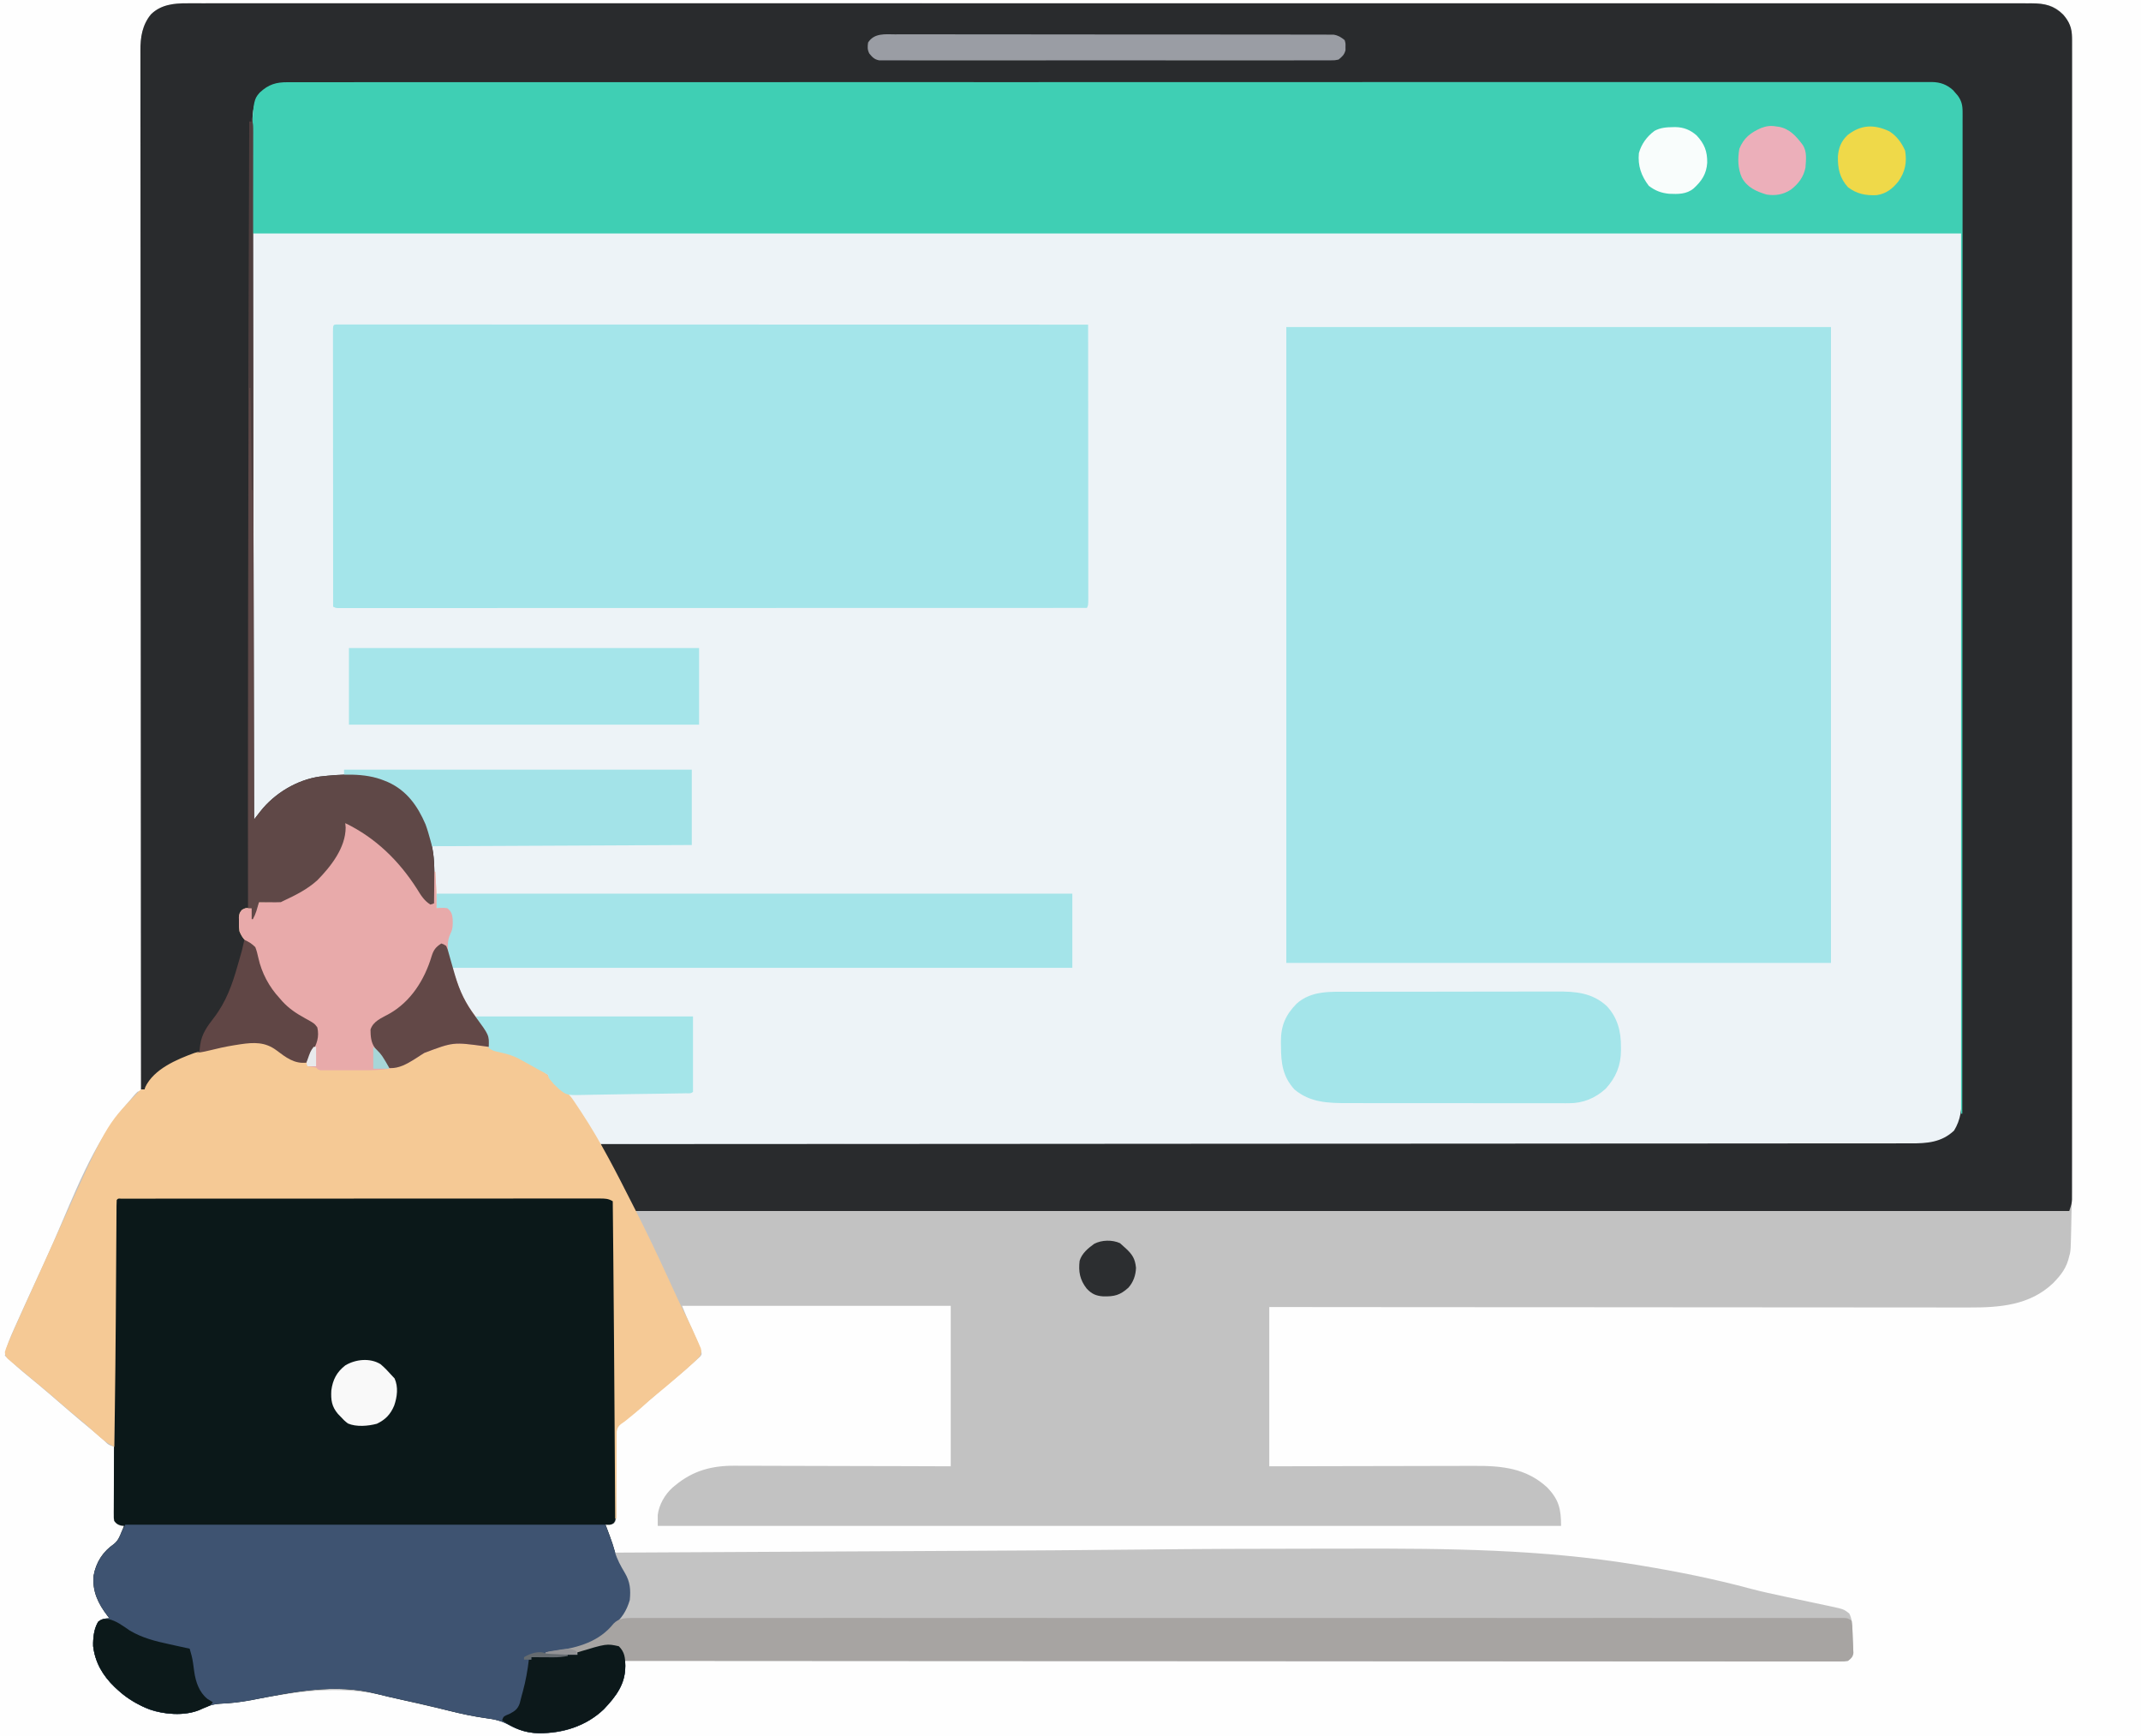
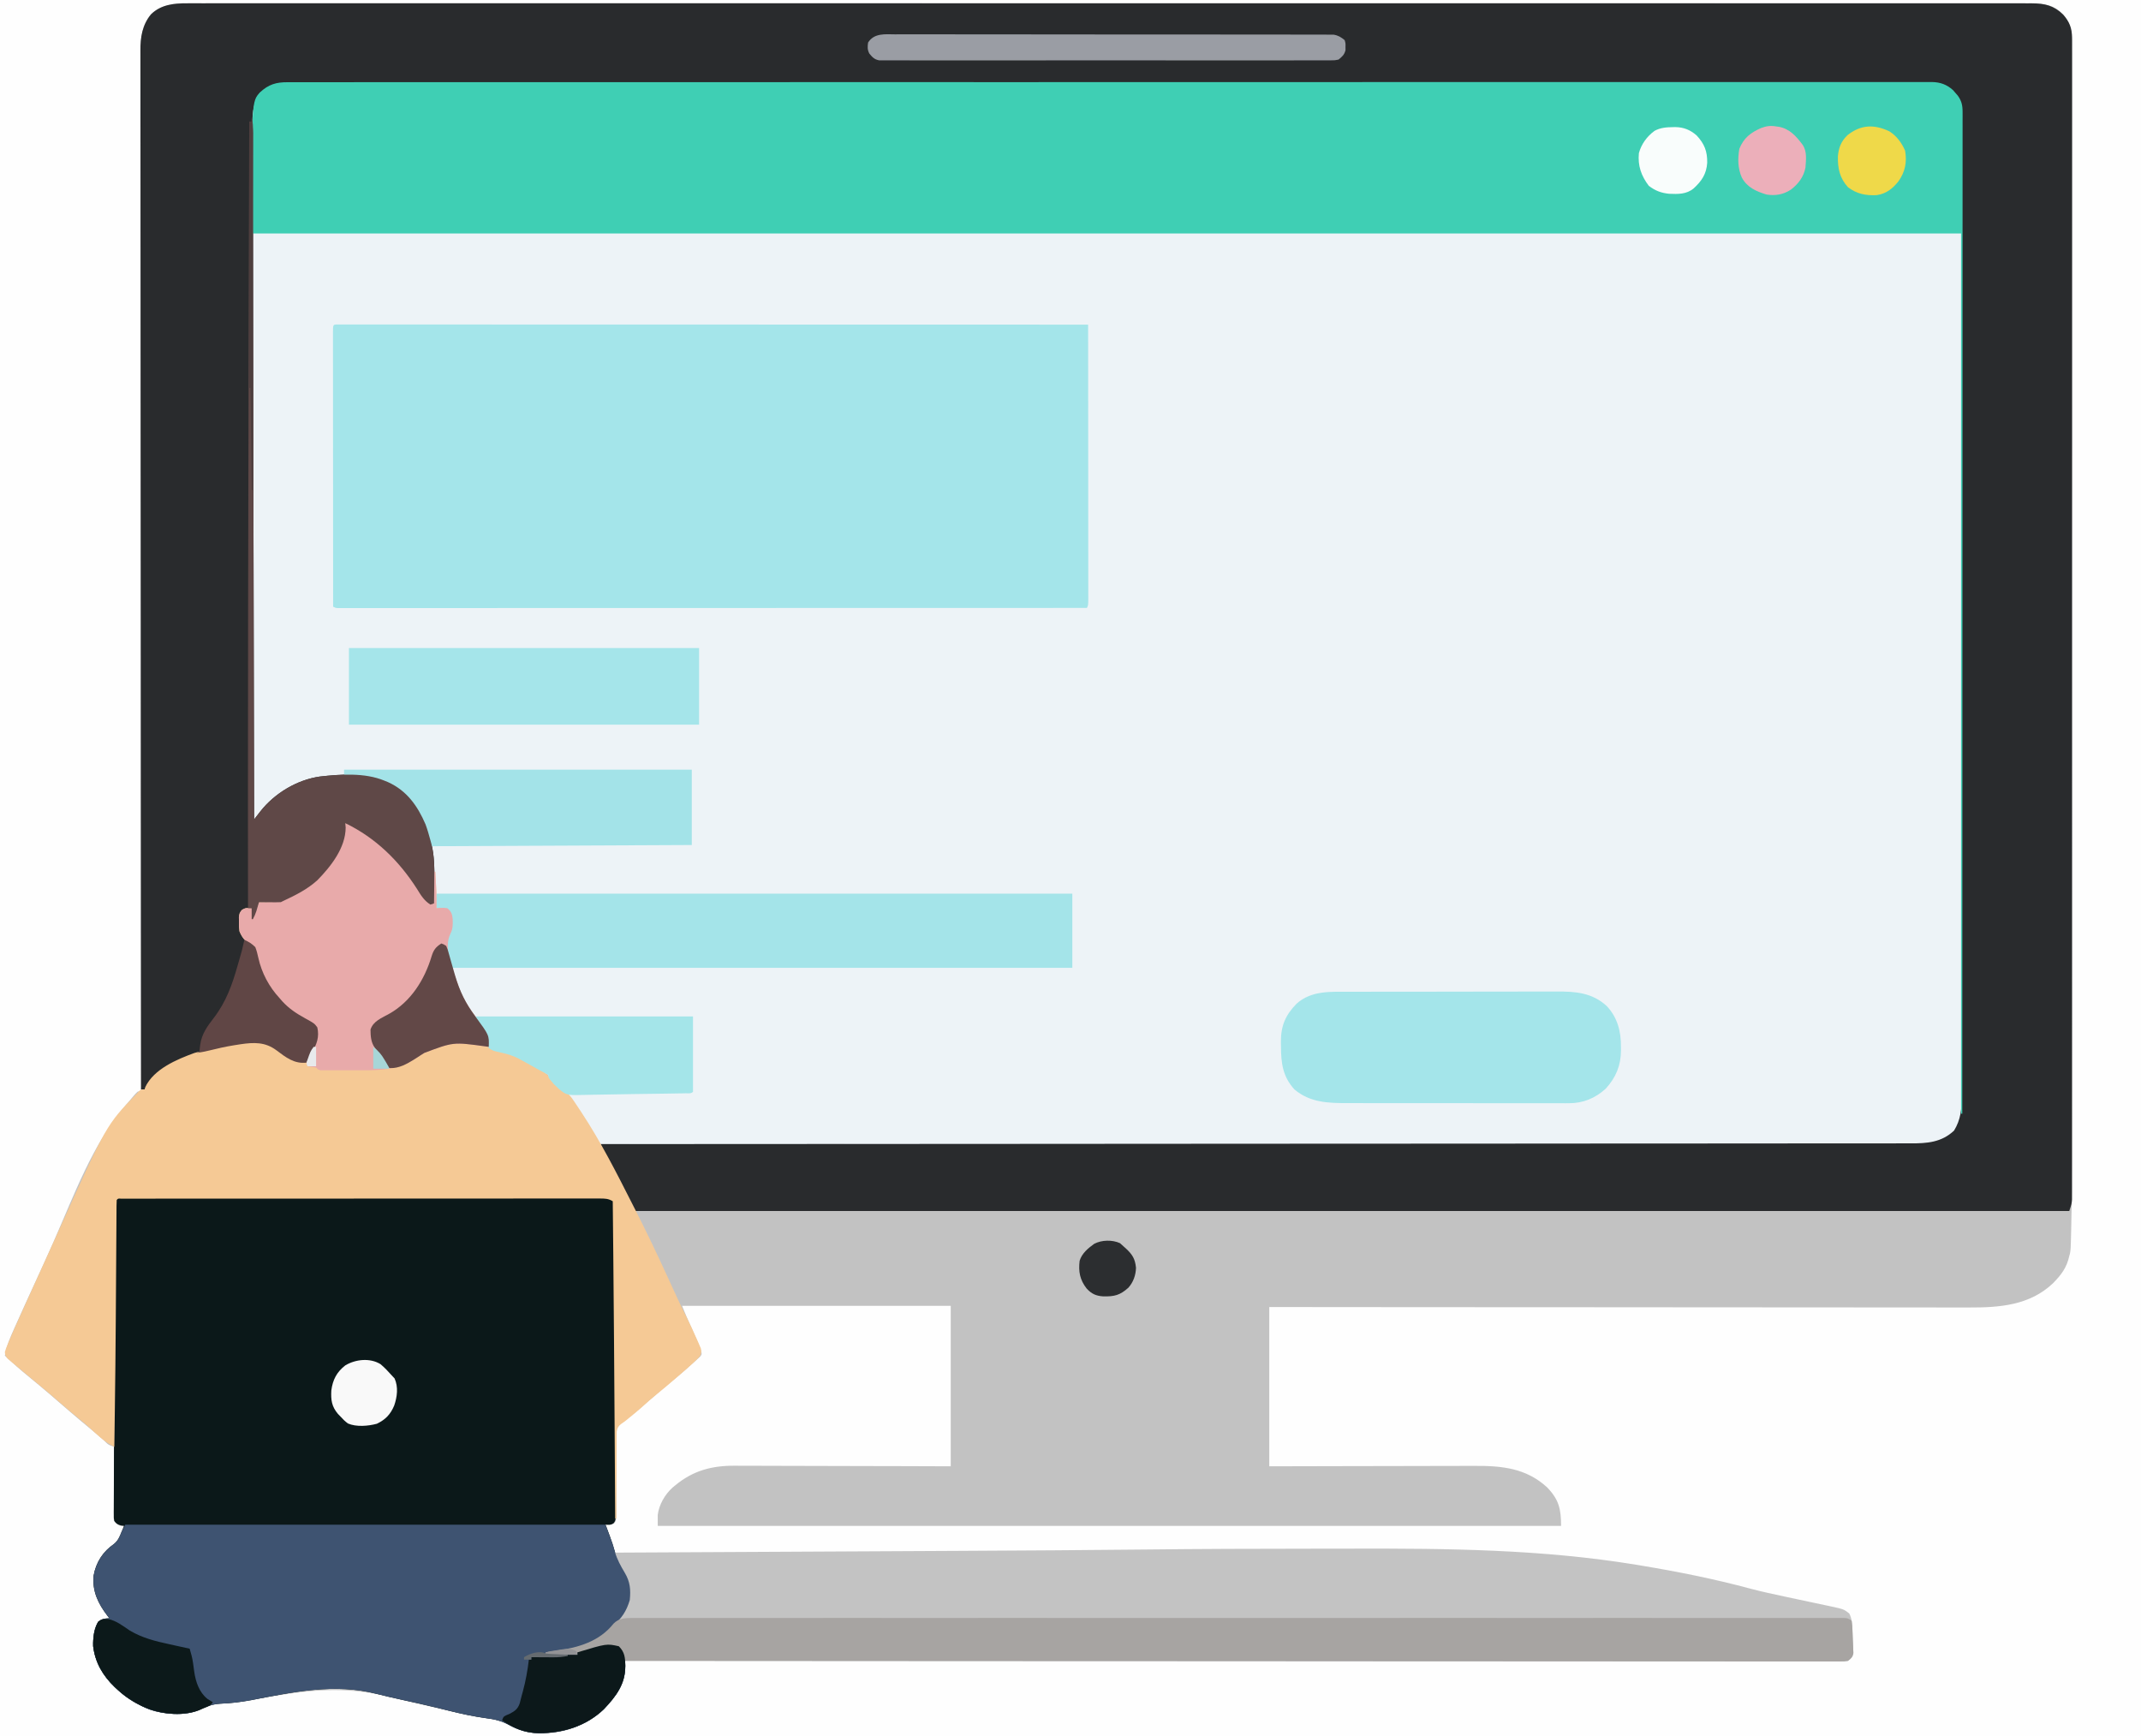
<svg xmlns="http://www.w3.org/2000/svg" version="1.1" width="1761" height="1428">
  <rect width="100%" height="100%" fill="#808080" stroke="none" />
  <path d="M0 0 C581.13 0 1162.26 0 1761 0 C1761 471.24 1761 942.48 1761 1428 C1179.87 1428 598.74 1428 0 1428 C0 956.76 0 485.52 0 0 Z " fill="#C2C2C2" transform="translate(0,0)" />
  <path d="M0 0 C0.959 -0.004 1.917 -0.009 2.905 -0.013 C6.13 -0.024 9.355 -0.013 12.581 -0.003 C14.921 -0.007 17.262 -0.011 19.602 -0.017 C25.388 -0.028 31.174 -0.026 36.96 -0.017 C43.937 -0.008 50.915 -0.016 57.893 -0.024 C70.934 -0.04 83.975 -0.041 97.015 -0.034 C110.234 -0.028 123.452 -0.027 136.671 -0.035 C137.505 -0.036 138.34 -0.036 139.199 -0.037 C142.598 -0.039 145.996 -0.041 149.394 -0.043 C183.908 -0.064 218.423 -0.066 252.937 -0.061 C257.708 -0.06 262.478 -0.059 267.249 -0.059 C268.197 -0.059 269.144 -0.058 270.12 -0.058 C291.108 -0.055 312.096 -0.058 333.084 -0.063 C335.955 -0.063 338.826 -0.064 341.698 -0.064 C349.395 -0.066 357.092 -0.067 364.789 -0.069 C418.529 -0.08 472.269 -0.084 526.008 -0.076 C527.022 -0.076 528.035 -0.076 529.079 -0.076 C540.378 -0.074 551.678 -0.073 562.977 -0.071 C563.997 -0.071 565.018 -0.07 566.069 -0.07 C574.349 -0.069 574.349 -0.069 578.446 -0.068 C643.712 -0.058 708.977 -0.066 774.243 -0.089 C790.689 -0.095 807.135 -0.101 823.581 -0.107 C824.594 -0.107 825.606 -0.107 826.65 -0.108 C857.848 -0.118 889.047 -0.124 920.246 -0.124 C921.225 -0.124 922.204 -0.124 923.213 -0.124 C944.707 -0.125 966.201 -0.124 987.695 -0.121 C995.385 -0.121 1003.076 -0.12 1010.766 -0.119 C1012.68 -0.119 1014.593 -0.119 1016.506 -0.119 C1047.016 -0.116 1077.526 -0.125 1108.036 -0.139 C1139.609 -0.153 1171.183 -0.153 1202.757 -0.135 C1206.145 -0.134 1209.533 -0.132 1212.921 -0.13 C1213.753 -0.13 1214.584 -0.129 1215.441 -0.129 C1228.626 -0.123 1241.81 -0.13 1254.994 -0.142 C1267.948 -0.154 1280.902 -0.152 1293.855 -0.135 C1300.789 -0.126 1307.723 -0.124 1314.656 -0.139 C1320.957 -0.153 1327.258 -0.149 1333.558 -0.129 C1335.83 -0.125 1338.102 -0.128 1340.374 -0.139 C1343.449 -0.152 1346.523 -0.141 1349.598 -0.123 C1350.48 -0.133 1351.361 -0.142 1352.27 -0.152 C1359.317 -0.069 1364.529 1.864 1369.823 6.561 C1370.454 7.305 1371.086 8.048 1371.737 8.815 C1372.384 9.556 1373.031 10.297 1373.698 11.061 C1376.794 15.371 1377.612 19.043 1377.615 24.308 C1377.62 25.506 1377.626 26.704 1377.631 27.938 C1377.627 29.254 1377.623 30.569 1377.619 31.924 C1377.622 33.342 1377.625 34.76 1377.63 36.178 C1377.639 40.092 1377.636 44.006 1377.631 47.92 C1377.628 52.171 1377.636 56.423 1377.643 60.675 C1377.653 68.132 1377.656 75.589 1377.654 83.047 C1377.651 94.136 1377.659 105.226 1377.67 116.315 C1377.689 137.272 1377.695 158.229 1377.696 179.187 C1377.697 195.369 1377.701 211.552 1377.707 227.734 C1377.709 232.389 1377.711 237.043 1377.713 241.698 C1377.713 242.855 1377.713 244.012 1377.714 245.204 C1377.726 277.76 1377.734 310.317 1377.733 342.874 C1377.733 344.102 1377.733 345.33 1377.733 346.595 C1377.733 352.82 1377.733 359.044 1377.733 365.269 C1377.733 367.123 1377.733 367.123 1377.732 369.015 C1377.732 371.515 1377.732 374.015 1377.732 376.516 C1377.731 415.413 1377.746 454.31 1377.773 493.208 C1377.804 536.888 1377.821 580.568 1377.819 624.248 C1377.819 628.905 1377.819 633.561 1377.819 638.217 C1377.819 639.937 1377.819 639.937 1377.819 641.692 C1377.819 660.157 1377.832 678.621 1377.849 697.086 C1377.866 715.64 1377.868 734.194 1377.855 752.747 C1377.847 763.774 1377.851 774.8 1377.871 785.827 C1377.883 793.191 1377.88 800.555 1377.866 807.919 C1377.858 812.116 1377.856 816.312 1377.873 820.509 C1377.887 824.33 1377.883 828.151 1377.865 831.972 C1377.86 833.988 1377.874 836.003 1377.89 838.018 C1377.806 848.699 1375.852 857.829 1368.28 865.725 C1361.005 871.992 1351.721 873.693 1342.353 873.626 C1341.199 873.629 1341.199 873.629 1340.02 873.633 C1337.444 873.639 1334.868 873.631 1332.292 873.623 C1330.417 873.625 1328.542 873.627 1326.667 873.63 C1321.498 873.636 1316.329 873.63 1311.16 873.622 C1305.543 873.615 1299.926 873.62 1294.309 873.623 C1284.459 873.627 1274.609 873.624 1264.759 873.616 C1254.191 873.607 1243.622 873.602 1233.054 873.603 C1232.386 873.603 1231.719 873.604 1231.031 873.604 C1227.627 873.604 1224.224 873.604 1220.82 873.605 C1196.184 873.608 1171.548 873.601 1146.912 873.589 C1122.513 873.577 1098.114 873.569 1073.716 873.567 C1072.579 873.567 1072.579 873.567 1071.42 873.567 C1064.5 873.566 1057.58 873.566 1050.66 873.565 C1033.457 873.564 1016.255 873.562 999.052 873.559 C998.269 873.559 997.485 873.559 996.678 873.559 C958.569 873.554 920.46 873.541 882.351 873.528 C869.126 873.523 855.901 873.519 842.676 873.515 C841.855 873.514 841.035 873.514 840.19 873.514 C802.062 873.501 763.934 873.494 725.805 873.487 C723.33 873.487 720.855 873.487 718.38 873.486 C701.976 873.484 685.573 873.481 669.169 873.479 C636.53 873.474 603.891 873.468 571.252 873.462 C569.698 873.462 568.143 873.462 566.589 873.461 C487.536 873.447 408.483 873.425 256.362 873.377 C255.833 872.442 255.304 871.506 254.76 870.542 C254.048 869.289 253.337 868.035 252.625 866.782 C252.279 866.169 251.932 865.555 251.576 864.923 C248.013 858.658 244.042 852.71 239.987 846.752 C238.581 844.678 237.177 842.603 235.776 840.526 C235.167 839.63 234.558 838.735 233.931 837.812 C232.362 835.377 232.362 835.377 231.289 833.114 C229.929 830.567 228.019 830.404 225.362 829.377 C221.028 826.127 217.627 822.699 214.362 818.377 C214.362 817.717 214.362 817.057 214.362 816.377 C213.785 816.093 213.209 815.81 212.615 815.517 C210.483 814.438 208.398 813.305 206.315 812.135 C205.552 811.708 204.789 811.282 204.002 810.842 C202.424 809.957 200.846 809.072 199.268 808.186 C196.973 806.903 194.67 805.636 192.362 804.377 C191.679 804.002 190.996 803.627 190.293 803.24 C185.652 800.79 181.165 799.363 176.049 798.252 C168.737 796.627 168.737 796.627 165.362 794.377 C164.842 792.381 164.842 792.381 164.549 789.94 C162.927 780.882 157.998 774.028 152.362 766.94 C144.143 756.544 139.931 745.091 136.043 732.556 C135.417 730.552 134.761 728.56 134.096 726.569 C130.832 716.26 129.341 707.209 134.362 697.377 C134.911 692.249 135.083 687.485 133.401 682.569 C130.972 679.959 130.173 680.026 126.734 679.74 C125.917 679.667 125.1 679.594 124.259 679.519 C123.32 679.449 123.32 679.449 122.362 679.377 C122.265 677.642 122.265 677.642 122.166 675.871 C120.782 637.848 120.782 637.848 108.362 602.377 C107.877 601.479 107.392 600.58 106.893 599.655 C99.451 586.532 89.447 578.166 74.799 573.94 C72.659 573.398 70.513 572.874 68.362 572.377 C67.479 572.114 67.479 572.114 66.578 571.844 C61.823 570.842 56.853 571.191 52.012 571.192 C50.028 571.19 48.044 571.171 46.061 571.153 C22.838 571.118 1.916 576.83 -15.314 593.033 C-18.318 596.062 -21.169 599.196 -23.947 602.432 C-25.45 604.16 -27.011 605.768 -28.638 607.377 C-28.734 562.614 -28.83 517.851 -28.924 473.087 C-28.926 472.419 -28.927 471.751 -28.929 471.062 C-28.959 456.518 -28.99 441.974 -29.02 427.43 C-29.035 420.292 -29.05 413.154 -29.065 406.016 C-29.067 405.306 -29.068 404.596 -29.07 403.864 C-29.118 381.074 -29.167 358.284 -29.216 335.493 C-29.266 311.966 -29.316 288.438 -29.365 264.91 C-29.372 261.545 -29.379 258.18 -29.386 254.815 C-29.387 254.153 -29.389 253.491 -29.39 252.809 C-29.411 243.022 -29.432 233.235 -29.453 223.448 C-29.518 193.763 -29.576 164.078 -29.622 134.392 C-29.633 127.665 -29.644 120.938 -29.657 114.21 C-29.678 103.357 -29.695 92.504 -29.705 81.651 C-29.709 76.687 -29.716 71.722 -29.726 66.758 C-29.736 62.216 -29.741 57.675 -29.742 53.134 C-29.743 51.498 -29.746 49.862 -29.751 48.226 C-29.841 16.156 -29.841 16.156 -22.841 8.381 C-15.761 1.781 -9.457 -0.075 0 0 Z " fill="#EDF3F7" transform="translate(236.638,67.623)" />
  <path d="M0 0 C581.13 0 1162.26 0 1761 0 C1761 471.24 1761 942.48 1761 1428 C1179.87 1428 598.74 1428 0 1428 C0 956.76 0 485.52 0 0 Z M122.434 13.852 C116.155 23.261 115.565 32.603 115.631 43.663 C115.629 45.154 115.625 46.645 115.62 48.136 C115.611 52.233 115.621 56.33 115.633 60.428 C115.644 64.885 115.636 69.342 115.631 73.799 C115.625 81.611 115.63 89.423 115.642 97.235 C115.66 108.851 115.661 120.467 115.659 132.082 C115.655 151.622 115.665 171.162 115.683 190.702 C115.701 210.05 115.712 229.399 115.715 248.748 C115.716 249.951 115.716 251.153 115.716 252.393 C115.717 258.5 115.718 264.608 115.719 270.716 C115.725 313.987 115.745 357.258 115.774 400.529 C115.801 442.567 115.822 484.606 115.835 526.645 C115.836 528.588 115.836 528.588 115.836 530.571 C115.84 543.582 115.844 556.594 115.848 569.605 C115.856 596.111 115.864 622.618 115.873 649.124 C115.873 650.342 115.874 651.561 115.874 652.817 C115.902 734.211 115.949 815.606 116 897 C115.01 897.33 114.02 897.66 113 898 C110.453 900.465 108.275 903.285 106 906 C104.848 907.305 104.848 907.305 103.672 908.637 C76.363 940.111 60.612 983.745 43.971 1021.525 C39.578 1031.493 35.082 1041.409 30.513 1051.298 C24.794 1063.676 19.107 1076.069 13.557 1088.523 C12.903 1089.986 12.247 1091.448 11.588 1092.909 C8.317 1100.163 5.315 1107.09 4 1115 C10.556 1121.122 17.179 1127.065 24.164 1132.699 C35.52 1141.912 46.532 1151.565 57.609 1161.109 C63.851 1166.481 70.137 1171.778 76.531 1176.969 C79.504 1179.415 82.393 1181.947 85.281 1184.492 C89.137 1188.408 89.137 1188.408 94 1190 C93.989 1190.755 93.978 1191.511 93.966 1192.289 C93.866 1199.41 93.79 1206.531 93.741 1213.653 C93.715 1217.314 93.679 1220.975 93.623 1224.636 C93.568 1228.17 93.539 1231.703 93.526 1235.237 C93.512 1237.241 93.473 1239.244 93.434 1241.246 C93.433 1242.467 93.433 1243.688 93.432 1244.946 C93.421 1246.021 93.41 1247.096 93.399 1248.203 C93.782 1251.205 93.782 1251.205 96.348 1253.378 C98.908 1255.261 98.908 1255.261 102 1255 C95.872 1269.341 95.872 1269.341 90.188 1272.625 C82.826 1278.11 78.633 1287.093 77 1296 C75.506 1306.367 79.525 1316.792 85.535 1325.098 C86.019 1325.725 86.502 1326.353 87 1327 C87.833 1328.112 87.833 1328.112 88.684 1329.246 C89.118 1329.825 89.552 1330.404 90 1331 C88.948 1331.021 87.896 1331.041 86.812 1331.062 C82.33 1332.165 81.275 1333.263 78.934 1337.055 C77.478 1340.088 77.168 1342.64 77 1346 C76.927 1346.779 76.853 1347.557 76.777 1348.359 C75.962 1362.486 82.335 1374.403 91.402 1384.738 C104.227 1398.354 121.269 1408.412 140.297 1409.254 C148.594 1409.444 156.827 1409.503 164.43 1405.824 C173.061 1401.68 181.215 1401.064 190.633 1400.457 C194.986 1400.149 199.117 1399.45 203.379 1398.535 C207.257 1397.743 211.163 1397.188 215.077 1396.603 C218.93 1396.011 222.775 1395.378 226.621 1394.738 C260.945 1389.038 288.42 1387.492 322.281 1396.064 C330.824 1398.225 339.405 1400.212 347.995 1402.177 C350.482 1402.746 352.967 1403.318 355.453 1403.891 C368.593 1406.921 368.593 1406.921 381.75 1409.875 C383.091 1410.173 383.091 1410.173 384.459 1410.476 C389.447 1411.55 394.408 1412.35 399.467 1412.999 C408.686 1414.2 416.04 1416.84 424.266 1421.16 C437.18 1427.757 454.545 1426.58 468.16 1422.379 C486.604 1416.023 501.929 1404.222 510.938 1386.562 C513.499 1381.153 514.209 1376.648 514.25 1370.688 C514.271 1369.94 514.291 1369.193 514.312 1368.424 C514.347 1363.526 513.658 1360.265 511 1356 C507.937 1352.937 504.787 1353.576 500.603 1353.551 C491.774 1353.751 483.397 1356.469 475 1359 C475 1359.66 475 1360.32 475 1361 C466.42 1360.67 457.84 1360.34 449 1360 C451.805 1359.608 454.61 1359.216 457.5 1358.812 C475.55 1356.051 492.657 1351.139 504.781 1336.648 C507 1334 507 1334 509.609 1331.484 C511.975 1329.026 513.306 1326.942 514.75 1323.875 C515.157 1323.027 515.565 1322.179 515.984 1321.305 C519.223 1313.956 519.246 1305.317 516.375 1297.812 C514.85 1294.553 513.115 1291.587 511.152 1288.574 C507.414 1282.398 505.337 1275.858 503.188 1269 C502.411 1266.583 501.634 1264.166 500.855 1261.75 C500.522 1260.693 500.188 1259.636 499.844 1258.547 C499.083 1256.046 499.083 1256.046 498 1254 C499.671 1253.876 499.671 1253.876 501.375 1253.75 C504.954 1253.423 504.954 1253.423 506.221 1251.4 C507.284 1248.126 507.174 1245.294 507.097 1241.852 C507.071 1240.374 507.045 1238.897 507.02 1237.42 C506.995 1236.249 506.995 1236.249 506.969 1235.054 C506.888 1230.895 506.873 1226.734 506.848 1222.574 C506.812 1217.291 506.758 1212.011 506.626 1206.729 C506.522 1202.45 506.487 1198.176 506.497 1193.896 C506.489 1192.276 506.456 1190.656 506.396 1189.036 C505.961 1176.776 505.961 1176.776 509.334 1172.183 C512.594 1168.758 516.267 1166.006 520.148 1163.327 C523.271 1161.089 526.116 1158.535 529 1156 C530.162 1155.002 531.324 1154.006 532.488 1153.012 C534.864 1150.976 537.236 1148.937 539.605 1146.895 C540.799 1145.867 541.993 1144.84 543.188 1143.812 C543.774 1143.308 544.361 1142.803 544.965 1142.282 C548.385 1139.35 551.854 1136.498 555.375 1133.688 C560.284 1129.671 565.047 1125.505 569.75 1121.25 C570.479 1120.612 571.208 1119.973 571.958 1119.315 C572.627 1118.701 573.296 1118.086 573.984 1117.453 C574.59 1116.908 575.195 1116.363 575.819 1115.802 C577.23 1114.039 577.23 1114.039 576.868 1111.714 C575.813 1108.414 574.523 1105.298 573.129 1102.125 C572.847 1101.478 572.564 1100.831 572.273 1100.165 C571.374 1098.108 570.469 1096.054 569.562 1094 C568.661 1091.946 567.762 1089.891 566.863 1087.835 C566.046 1085.97 565.225 1084.106 564.405 1082.242 C563.223 1079.515 562.104 1076.76 561 1074 C633.93 1074 706.86 1074 782 1074 C782 1117.56 782 1161.12 782 1206 C768.158 1205.954 754.316 1205.907 740.055 1205.859 C731.277 1205.839 722.5 1205.82 713.723 1205.805 C699.796 1205.781 685.869 1205.753 671.942 1205.698 C661.798 1205.658 651.654 1205.633 641.51 1205.624 C636.142 1205.618 630.775 1205.606 625.408 1205.577 C620.347 1205.55 615.286 1205.542 610.225 1205.548 C608.377 1205.546 606.528 1205.539 604.68 1205.523 C585.654 1205.372 569.899 1209.478 555 1222 C554.394 1222.499 553.788 1222.998 553.164 1223.512 C546.861 1229.196 542.059 1237.507 541 1246 C541 1248.97 541 1251.94 541 1255 C786.19 1255 1031.38 1255 1284 1255 C1284 1240.983 1282.153 1233.259 1272.449 1223.25 C1255.256 1207.455 1235.102 1205.514 1212.812 1205.659 C1210.958 1205.66 1209.103 1205.66 1207.248 1205.658 C1202.27 1205.657 1197.292 1205.675 1192.314 1205.696 C1187.09 1205.715 1181.866 1205.716 1176.643 1205.72 C1166.776 1205.729 1156.91 1205.754 1147.044 1205.784 C1133.693 1205.824 1120.343 1205.84 1106.993 1205.857 C1085.995 1205.886 1064.998 1205.945 1044 1206 C1044 1162.77 1044 1119.54 1044 1075 C1070.986 1075.024 1070.986 1075.024 1098.517 1075.048 C1110.532 1075.058 1122.546 1075.068 1134.56 1075.077 C1135.324 1075.078 1136.087 1075.078 1136.873 1075.079 C1162.578 1075.099 1188.282 1075.114 1213.986 1075.127 C1214.825 1075.127 1215.664 1075.128 1216.529 1075.128 C1234.767 1075.137 1253.005 1075.146 1271.244 1075.153 C1280.188 1075.157 1289.133 1075.161 1298.077 1075.165 C1298.967 1075.165 1299.857 1075.166 1300.774 1075.166 C1329.604 1075.179 1358.434 1075.201 1387.264 1075.229 C1416.899 1075.257 1446.535 1075.276 1476.171 1075.282 C1480.361 1075.283 1484.55 1075.284 1488.74 1075.285 C1489.564 1075.285 1490.389 1075.285 1491.238 1075.285 C1504.49 1075.289 1517.742 1075.303 1530.995 1075.32 C1544.33 1075.338 1557.665 1075.345 1571 1075.341 C1578.915 1075.338 1586.83 1075.344 1594.744 1075.362 C1600.668 1075.375 1606.592 1075.372 1612.515 1075.363 C1614.902 1075.361 1617.289 1075.365 1619.675 1075.375 C1644.757 1075.468 1669.512 1073.602 1688.641 1055.418 C1695.408 1048.482 1699.966 1042.583 1702 1033 C1702.168 1032.448 1702.337 1031.896 1702.51 1031.328 C1703.194 1028.076 1703.235 1024.84 1703.311 1021.53 C1703.332 1020.784 1703.352 1020.037 1703.373 1019.268 C1703.439 1016.79 1703.497 1014.311 1703.553 1011.832 C1703.574 1010.968 1703.595 1010.104 1703.617 1009.214 C1704.078 989.986 1704.151 970.762 1704.147 951.53 C1704.147 946.571 1704.153 941.612 1704.158 936.653 C1704.168 926.88 1704.172 917.106 1704.174 907.332 C1704.177 895.603 1704.186 883.873 1704.194 872.143 C1704.215 843.839 1704.226 815.534 1704.234 787.229 C1704.237 777.858 1704.241 768.486 1704.244 759.115 C1704.245 758.452 1704.245 757.789 1704.245 757.106 C1704.246 754.423 1704.247 751.74 1704.248 749.057 C1704.266 703.208 1704.282 657.359 1704.289 611.51 C1704.29 607.921 1704.29 604.331 1704.291 600.741 C1704.291 600.029 1704.291 599.317 1704.291 598.584 C1704.292 591.371 1704.294 584.159 1704.295 576.946 C1704.295 575.5 1704.295 574.054 1704.296 572.608 C1704.303 526.074 1704.326 479.539 1704.358 433.005 C1704.382 399.507 1704.403 366.009 1704.41 332.511 C1704.41 331.822 1704.411 331.133 1704.411 330.424 C1704.414 315.311 1704.416 300.199 1704.417 285.086 C1704.417 279.007 1704.418 272.928 1704.418 266.848 C1704.419 266.183 1704.419 265.518 1704.419 264.832 C1704.421 242.746 1704.436 220.66 1704.457 198.573 C1704.478 177.085 1704.483 155.596 1704.474 134.107 C1704.468 121.335 1704.474 108.564 1704.496 95.792 C1704.51 87.27 1704.509 78.748 1704.496 70.226 C1704.489 65.366 1704.488 60.506 1704.505 55.646 C1704.521 51.227 1704.518 46.808 1704.5 42.389 C1704.497 40.799 1704.5 39.208 1704.511 37.618 C1704.587 26.05 1703.291 18.676 1695 10 C1687.186 2.93 1678.163 2.7 1668.045 2.748 C1666.968 2.745 1665.891 2.742 1664.782 2.739 C1661.165 2.732 1657.549 2.739 1653.932 2.746 C1651.305 2.743 1648.678 2.74 1646.051 2.736 C1640.318 2.728 1634.584 2.728 1628.85 2.733 C1620.267 2.74 1611.683 2.736 1603.1 2.73 C1588.471 2.719 1573.842 2.717 1559.213 2.721 C1544.386 2.725 1529.559 2.725 1514.732 2.719 C1513.796 2.719 1512.86 2.718 1511.896 2.718 C1508.083 2.716 1504.27 2.715 1500.458 2.713 C1461.741 2.698 1423.024 2.695 1384.307 2.697 C1378.956 2.698 1373.605 2.698 1368.254 2.698 C1367.191 2.698 1366.128 2.699 1365.033 2.699 C1341.489 2.7 1317.945 2.697 1294.401 2.694 C1289.027 2.693 1283.653 2.692 1278.278 2.692 C1276.121 2.691 1273.965 2.691 1271.808 2.691 C1270.739 2.691 1269.669 2.69 1268.568 2.69 C1266.405 2.69 1264.243 2.69 1262.08 2.689 C1200.71 2.681 1139.34 2.676 1077.97 2.68 C1076.834 2.68 1075.697 2.68 1074.526 2.681 C1061.851 2.681 1049.175 2.682 1036.5 2.683 C1034.783 2.683 1034.783 2.683 1033.032 2.684 C1026.09 2.684 1026.09 2.684 1019.148 2.685 C945.935 2.69 872.723 2.683 799.51 2.664 C781.061 2.659 762.612 2.654 744.164 2.65 C743.028 2.65 741.892 2.649 740.721 2.649 C705.722 2.641 670.723 2.636 635.723 2.635 C634.625 2.635 633.526 2.635 632.394 2.635 C608.281 2.635 584.168 2.635 560.055 2.636 C551.427 2.637 542.799 2.637 534.172 2.637 C532.025 2.637 529.879 2.638 527.732 2.638 C493.508 2.639 459.283 2.632 425.059 2.621 C389.64 2.609 354.221 2.608 318.803 2.62 C315.001 2.622 311.2 2.623 307.399 2.624 C306 2.625 306 2.625 304.572 2.625 C289.784 2.629 274.995 2.624 260.207 2.614 C245.675 2.604 231.144 2.605 216.613 2.618 C208.087 2.625 199.562 2.624 191.036 2.611 C185.378 2.603 179.72 2.605 174.061 2.617 C170.851 2.624 167.642 2.624 164.432 2.614 C160.981 2.604 157.531 2.612 154.081 2.625 C153.094 2.618 152.108 2.611 151.091 2.603 C140.447 2.687 129.575 5.41 122.434 13.852 Z " fill="#FEFEFE" transform="translate(0,0)" />
  <path d="M0 0 C1.076 -0.003 2.151 -0.006 3.26 -0.008 C6.878 -0.015 10.497 -0.008 14.115 -0.001 C16.742 -0.003 19.368 -0.006 21.994 -0.01 C27.729 -0.017 33.464 -0.016 39.198 -0.01 C47.784 -0.002 56.369 -0.006 64.955 -0.011 C79.586 -0.02 94.218 -0.02 108.849 -0.015 C123.68 -0.009 138.51 -0.008 153.341 -0.012 C154.277 -0.012 155.213 -0.013 156.178 -0.013 C159.991 -0.014 163.803 -0.015 167.616 -0.016 C203.144 -0.027 238.672 -0.027 274.2 -0.022 C275.779 -0.022 275.779 -0.022 277.391 -0.021 C278.446 -0.021 279.501 -0.021 280.587 -0.021 C312.701 -0.016 344.814 -0.015 376.928 -0.017 C379.077 -0.017 381.226 -0.017 383.375 -0.017 C392.011 -0.018 400.647 -0.019 409.283 -0.019 C433.425 -0.021 457.567 -0.022 481.709 -0.023 C482.808 -0.023 483.908 -0.023 485.04 -0.023 C520.083 -0.024 555.125 -0.022 590.167 -0.017 C591.873 -0.017 591.873 -0.017 593.612 -0.017 C612.075 -0.014 630.538 -0.012 649 -0.01 C722.226 0 795.452 -0 868.678 -0.01 C887.13 -0.012 905.583 -0.015 924.035 -0.017 C925.739 -0.017 925.739 -0.017 927.477 -0.018 C962.482 -0.022 997.486 -0.024 1032.49 -0.023 C1033.589 -0.023 1034.688 -0.023 1035.819 -0.023 C1059.935 -0.022 1084.051 -0.021 1108.166 -0.019 C1116.795 -0.018 1125.423 -0.018 1134.052 -0.017 C1136.199 -0.017 1138.345 -0.017 1140.492 -0.017 C1172.597 -0.014 1204.703 -0.016 1236.809 -0.021 C1237.862 -0.022 1238.915 -0.022 1240 -0.022 C1241.051 -0.022 1242.102 -0.022 1243.185 -0.022 C1278.61 -0.028 1314.035 -0.026 1349.459 -0.015 C1353.261 -0.014 1357.062 -0.013 1360.864 -0.012 C1361.797 -0.012 1362.73 -0.012 1363.691 -0.011 C1378.483 -0.007 1393.275 -0.01 1408.068 -0.016 C1422.601 -0.021 1437.135 -0.019 1451.669 -0.01 C1460.197 -0.004 1468.725 -0.004 1477.253 -0.013 C1482.911 -0.017 1488.57 -0.015 1494.228 -0.007 C1497.439 -0.002 1500.65 -0.002 1503.861 -0.008 C1507.311 -0.015 1510.761 -0.009 1514.21 0 C1515.694 -0.007 1515.694 -0.007 1517.208 -0.014 C1527.922 0.042 1535.304 1.693 1543.168 9.251 C1548.273 15.101 1550.418 20.324 1550.419 28.059 C1550.423 29.073 1550.423 29.073 1550.427 30.109 C1550.434 32.384 1550.427 34.66 1550.42 36.936 C1550.422 38.587 1550.425 40.238 1550.428 41.89 C1550.436 46.452 1550.431 51.014 1550.425 55.576 C1550.42 60.53 1550.426 65.484 1550.431 70.438 C1550.439 79.129 1550.438 87.82 1550.433 96.511 C1550.426 109.434 1550.43 122.357 1550.436 135.28 C1550.446 157.019 1550.446 178.757 1550.44 200.495 C1550.44 201.158 1550.44 201.82 1550.44 202.502 C1550.44 203.166 1550.44 203.829 1550.439 204.512 C1550.434 224.708 1550.433 244.904 1550.436 265.099 C1550.436 266.451 1550.436 267.802 1550.436 269.154 C1550.437 274.585 1550.437 280.016 1550.438 285.447 C1550.44 300.629 1550.441 315.812 1550.441 330.994 C1550.442 331.686 1550.442 332.377 1550.442 333.09 C1550.442 355.127 1550.44 377.165 1550.436 399.203 C1550.436 400.275 1550.436 400.275 1550.435 401.369 C1550.433 412.98 1550.431 424.591 1550.428 436.202 C1550.418 482.253 1550.419 528.303 1550.429 574.353 C1550.431 585.957 1550.433 597.561 1550.436 609.165 C1550.436 610.236 1550.436 610.236 1550.436 611.33 C1550.441 633.343 1550.442 655.357 1550.441 677.37 C1550.441 678.407 1550.441 678.407 1550.441 679.464 C1550.441 694.63 1550.44 709.796 1550.438 724.963 C1550.437 730.389 1550.436 735.816 1550.436 741.242 C1550.436 742.592 1550.435 743.942 1550.435 745.292 C1550.433 765.482 1550.435 785.673 1550.44 805.863 C1550.44 806.857 1550.44 806.857 1550.44 807.87 C1550.441 808.531 1550.441 809.192 1550.441 809.873 C1550.446 832.151 1550.444 854.429 1550.434 876.707 C1550.428 889.559 1550.428 902.411 1550.435 915.263 C1550.44 923.837 1550.437 932.411 1550.428 940.985 C1550.423 945.877 1550.422 950.769 1550.429 955.661 C1550.435 960.107 1550.433 964.553 1550.423 968.999 C1550.421 970.602 1550.422 972.205 1550.427 973.807 C1550.433 975.978 1550.428 978.147 1550.419 980.317 C1550.418 982.122 1550.418 982.122 1550.418 983.964 C1550.168 987.251 1550.168 987.251 1548.168 993.251 C1158.768 993.251 769.368 993.251 368.168 993.251 C363.548 984.011 358.928 974.771 354.168 965.251 C348.769 955.294 348.769 955.294 343.274 945.394 C342.072 943.065 341.127 940.688 340.168 938.251 C341.115 938.25 342.062 938.25 343.038 938.249 C470.09 938.196 470.09 938.196 652.354 938.092 C653.909 938.091 655.464 938.09 657.019 938.089 C689.659 938.068 722.299 938.046 754.938 938.023 C771.334 938.012 787.73 938.001 804.126 937.99 C806.599 937.988 809.072 937.987 811.546 937.985 C849.633 937.959 887.721 937.936 925.808 937.92 C926.627 937.92 927.446 937.92 928.29 937.919 C941.494 937.914 954.699 937.909 967.904 937.903 C1005.935 937.888 1043.966 937.872 1081.996 937.845 C1082.778 937.844 1083.56 937.843 1084.366 937.843 C1101.532 937.831 1118.698 937.818 1135.864 937.804 C1142.771 937.798 1149.677 937.793 1156.584 937.788 C1157.718 937.787 1157.718 937.787 1158.875 937.786 C1183.236 937.767 1207.597 937.757 1231.958 937.753 C1256.495 937.748 1281.032 937.734 1305.57 937.707 C1308.96 937.704 1312.35 937.7 1315.74 937.696 C1316.405 937.696 1317.069 937.695 1317.754 937.694 C1328.921 937.683 1340.088 937.683 1351.255 937.687 C1360.964 937.689 1370.673 937.681 1380.381 937.663 C1385.918 937.654 1391.455 937.649 1396.992 937.657 C1402.028 937.665 1407.064 937.659 1412.1 937.641 C1413.912 937.637 1415.724 937.639 1417.535 937.646 C1431.114 937.693 1443.081 936.889 1453.418 927.126 C1458.926 918.077 1459.746 909.366 1459.671 898.957 C1459.675 897.531 1459.681 896.105 1459.689 894.679 C1459.704 890.771 1459.695 886.864 1459.682 882.956 C1459.672 878.7 1459.685 874.445 1459.695 870.19 C1459.709 862.735 1459.709 855.28 1459.699 847.826 C1459.683 836.74 1459.691 825.655 1459.703 814.57 C1459.724 794.772 1459.723 774.975 1459.711 755.177 C1459.701 737.854 1459.698 720.531 1459.703 703.207 C1459.703 702.059 1459.704 700.91 1459.704 699.726 C1459.705 695.063 1459.707 690.4 1459.708 685.737 C1459.72 641.991 1459.709 598.245 1459.688 554.499 C1459.669 515.621 1459.67 476.742 1459.689 437.864 C1459.711 394.194 1459.719 350.524 1459.707 306.853 C1459.706 302.2 1459.704 297.546 1459.703 292.892 C1459.703 291.747 1459.703 290.601 1459.702 289.42 C1459.698 272.104 1459.703 254.789 1459.713 237.473 C1459.724 217.79 1459.722 198.106 1459.7 178.423 C1459.688 167.402 1459.687 156.382 1459.703 145.361 C1459.711 138.005 1459.706 130.649 1459.689 123.294 C1459.679 119.099 1459.676 114.904 1459.69 110.71 C1459.703 106.894 1459.698 103.079 1459.677 99.264 C1459.671 97.244 1459.685 95.224 1459.7 93.205 C1459.631 84.982 1458.776 79.368 1453.203 73.009 C1452.552 72.47 1451.901 71.931 1451.23 71.376 C1450.582 70.821 1449.934 70.267 1449.266 69.696 C1443.901 66 1439.084 65.965 1432.78 65.997 C1431.347 65.992 1431.347 65.992 1429.884 65.987 C1426.656 65.979 1423.428 65.985 1420.2 65.991 C1417.863 65.988 1415.525 65.984 1413.188 65.979 C1407.402 65.97 1401.615 65.97 1395.829 65.974 C1388.852 65.978 1381.875 65.971 1374.899 65.963 C1361.859 65.949 1348.819 65.944 1335.78 65.945 C1322.56 65.946 1309.341 65.942 1296.122 65.933 C1295.288 65.932 1294.453 65.932 1293.594 65.931 C1290.197 65.929 1286.8 65.927 1283.402 65.924 C1247.937 65.9 1212.472 65.89 1177.007 65.885 C1173.188 65.884 1169.368 65.884 1165.549 65.883 C1164.602 65.883 1163.654 65.883 1162.678 65.883 C1141.689 65.88 1120.701 65.874 1099.713 65.867 C1091.075 65.864 1082.436 65.862 1073.798 65.859 C1072.366 65.859 1072.366 65.859 1070.906 65.858 C1016.2 65.842 961.495 65.83 906.789 65.827 C904.741 65.827 902.693 65.827 900.645 65.827 C891.399 65.827 882.152 65.826 872.906 65.826 C868.782 65.826 864.659 65.825 860.535 65.825 C858.472 65.825 856.408 65.825 854.344 65.825 C789.079 65.822 723.813 65.8 658.548 65.764 C609.884 65.736 561.221 65.71 512.557 65.704 C511.088 65.703 511.088 65.703 509.59 65.703 C488.095 65.7 466.6 65.699 445.104 65.699 C437.413 65.699 429.722 65.699 422.031 65.699 C420.118 65.698 418.204 65.698 416.291 65.698 C385.783 65.698 355.275 65.682 324.767 65.659 C294.045 65.636 263.323 65.628 232.601 65.643 C228.357 65.645 224.114 65.647 219.871 65.649 C218.623 65.649 218.623 65.649 217.35 65.65 C204.168 65.655 190.985 65.643 177.802 65.624 C164.846 65.606 151.89 65.606 138.935 65.625 C132.001 65.634 125.068 65.636 118.134 65.615 C111.831 65.596 105.529 65.601 99.226 65.624 C96.956 65.628 94.685 65.623 92.415 65.61 C89.337 65.593 86.26 65.606 83.182 65.627 C81.867 65.609 81.867 65.609 80.525 65.59 C72.595 65.705 66.416 68.694 60.23 73.563 C51.6 84.809 54.023 102.011 54.063 115.505 C54.064 117.208 54.065 118.91 54.065 120.613 C54.067 125.255 54.076 129.897 54.086 134.539 C54.096 139.572 54.1 144.606 54.104 149.639 C54.116 160.586 54.135 171.533 54.155 182.479 C54.168 189.182 54.179 195.884 54.189 202.587 C54.236 232.378 54.296 262.169 54.361 291.961 C54.39 305.153 54.418 318.345 54.445 331.538 C54.495 355.041 54.545 378.545 54.595 402.048 C54.644 424.804 54.693 447.561 54.741 470.317 C54.742 471.025 54.744 471.733 54.745 472.463 C54.76 479.578 54.775 486.693 54.79 493.808 C54.821 508.288 54.851 522.767 54.882 537.247 C54.883 537.912 54.885 538.577 54.886 539.262 C54.979 583.258 55.073 627.254 55.168 671.251 C55.645 670.633 56.123 670.016 56.614 669.38 C57.242 668.57 57.87 667.76 58.517 666.925 C59.45 665.72 59.45 665.72 60.401 664.491 C72.039 649.734 90.374 638.651 109.182 635.963 C126.126 634.029 146.148 632.638 162.168 639.251 C163.235 639.686 164.303 640.122 165.402 640.571 C180.778 647.57 189.636 660.041 196.168 675.251 C197.735 679.534 198.982 683.848 200.168 688.251 C200.577 689.741 200.577 689.741 200.995 691.261 C203.53 701.606 203.515 711.535 203.355 722.126 C203.34 723.893 203.327 725.66 203.314 727.426 C203.282 731.702 203.23 735.976 203.168 740.251 C202.178 740.581 201.188 740.911 200.168 741.251 C194.986 737.953 192.431 733.705 189.266 728.536 C174.308 705.111 155.256 686.496 130.168 674.251 C130.271 675.447 130.374 676.643 130.48 677.876 C130.428 694.507 118.354 709.874 107.168 721.251 C98.836 728.784 89.245 733.537 79.168 738.251 C78.508 738.581 77.848 738.911 77.168 739.251 C75.792 739.334 74.413 739.358 73.035 739.348 C72.229 739.345 71.424 739.342 70.594 739.339 C69.752 739.33 68.91 739.322 68.043 739.313 C67.193 739.309 66.344 739.304 65.469 739.3 C63.368 739.288 61.268 739.27 59.168 739.251 C58.975 739.926 58.781 740.602 58.582 741.298 C58.322 742.19 58.061 743.082 57.793 744.001 C57.538 744.882 57.282 745.764 57.019 746.673 C56.247 749.012 55.332 751.085 54.168 753.251 C53.838 753.251 53.508 753.251 53.168 753.251 C53.168 750.281 53.168 747.311 53.168 744.251 C48.199 745.378 48.199 745.378 44.168 748.251 C43.292 755.79 42.906 763.409 47.605 769.723 C49.221 771.302 50.762 772.223 52.73 773.313 C57.089 776.129 57.459 780.132 58.548 784.965 C61.463 797.426 67.453 808.887 76.168 818.251 C76.87 819.067 77.573 819.883 78.297 820.723 C83.9 826.857 90.06 830.892 97.279 834.852 C104.7 838.933 104.7 838.933 107.168 842.251 C108.957 850.069 106.764 856.191 102.703 862.825 C102.196 863.625 101.69 864.426 101.168 865.251 C100.524 866.47 99.894 867.697 99.293 868.938 C98.922 869.701 98.55 870.464 98.168 871.251 C88.13 872.387 81.159 866.82 73.418 861.001 C64.212 854.177 54.999 854.509 44.041 856.114 C43.237 856.241 42.434 856.369 41.605 856.501 C40.316 856.701 40.316 856.701 39 856.905 C30.61 858.258 22.382 860.086 14.168 862.251 C13.052 862.536 11.935 862.82 10.785 863.114 C-4.714 867.436 -23.351 875.845 -32.832 889.251 C-33.529 890.569 -34.205 891.898 -34.832 893.251 C-35.822 893.251 -36.812 893.251 -37.832 893.251 C-37.901 810.749 -37.964 728.247 -38.001 645.745 C-38.002 644.524 -38.003 643.304 -38.003 642.046 C-38.015 615.517 -38.026 588.989 -38.036 562.46 C-38.041 549.451 -38.047 536.442 -38.052 523.433 C-38.052 522.138 -38.053 520.843 -38.053 519.51 C-38.07 477.535 -38.101 435.561 -38.137 393.587 C-38.175 350.459 -38.2 307.331 -38.208 264.204 C-38.209 258.114 -38.21 252.025 -38.212 245.936 C-38.212 244.738 -38.212 243.539 -38.212 242.304 C-38.217 223 -38.236 203.695 -38.259 184.39 C-38.283 164.99 -38.292 145.59 -38.286 126.19 C-38.283 114.659 -38.291 103.128 -38.315 91.597 C-38.33 83.897 -38.331 76.197 -38.319 68.496 C-38.313 64.107 -38.314 59.718 -38.332 55.329 C-38.348 51.334 -38.346 47.339 -38.329 43.343 C-38.326 41.909 -38.33 40.475 -38.341 39.041 C-38.425 27.82 -36.854 17.894 -29.594 8.969 C-21.418 0.993 -10.855 -0.052 0 0 Z " fill="#292B2D" transform="translate(153.832,2.749)" />
-   <path d="M0 0 C147.84 0 295.68 0 448 0 C448 172.59 448 345.18 448 523 C300.16 523 152.32 523 0 523 C0 350.41 0 177.82 0 0 Z " fill="#A4E5EA" transform="translate(1058,269)" />
  <path d="M0 0 C0.959 -0.004 1.917 -0.009 2.905 -0.013 C6.13 -0.024 9.355 -0.013 12.581 -0.003 C14.921 -0.007 17.262 -0.011 19.602 -0.017 C25.388 -0.028 31.174 -0.026 36.96 -0.017 C43.937 -0.008 50.915 -0.016 57.893 -0.024 C70.934 -0.04 83.975 -0.041 97.015 -0.034 C110.234 -0.028 123.452 -0.027 136.671 -0.035 C137.505 -0.036 138.34 -0.036 139.199 -0.037 C142.598 -0.039 145.996 -0.041 149.394 -0.043 C183.908 -0.064 218.423 -0.066 252.937 -0.061 C257.708 -0.06 262.478 -0.059 267.249 -0.059 C268.197 -0.059 269.144 -0.058 270.12 -0.058 C291.108 -0.055 312.096 -0.058 333.084 -0.063 C335.955 -0.063 338.826 -0.064 341.698 -0.064 C349.395 -0.066 357.092 -0.067 364.789 -0.069 C418.529 -0.08 472.269 -0.084 526.008 -0.076 C527.022 -0.076 528.035 -0.076 529.079 -0.076 C540.378 -0.074 551.678 -0.073 562.977 -0.071 C563.997 -0.071 565.018 -0.07 566.069 -0.07 C574.349 -0.069 574.349 -0.069 578.446 -0.068 C643.712 -0.058 708.977 -0.066 774.243 -0.089 C790.689 -0.095 807.135 -0.101 823.581 -0.107 C824.594 -0.107 825.606 -0.107 826.65 -0.108 C857.848 -0.118 889.047 -0.124 920.246 -0.124 C921.225 -0.124 922.204 -0.124 923.213 -0.124 C944.707 -0.125 966.201 -0.124 987.695 -0.121 C995.385 -0.121 1003.076 -0.12 1010.766 -0.119 C1012.68 -0.119 1014.593 -0.119 1016.506 -0.119 C1047.016 -0.116 1077.526 -0.125 1108.036 -0.139 C1139.609 -0.153 1171.183 -0.153 1202.757 -0.135 C1206.145 -0.134 1209.533 -0.132 1212.921 -0.13 C1213.753 -0.13 1214.584 -0.129 1215.441 -0.129 C1228.626 -0.123 1241.81 -0.13 1254.994 -0.142 C1267.948 -0.154 1280.902 -0.152 1293.855 -0.135 C1300.789 -0.126 1307.723 -0.124 1314.656 -0.139 C1320.957 -0.153 1327.258 -0.149 1333.558 -0.129 C1335.83 -0.125 1338.102 -0.128 1340.374 -0.139 C1343.449 -0.152 1346.523 -0.141 1349.598 -0.123 C1350.48 -0.133 1351.361 -0.142 1352.27 -0.152 C1359.317 -0.069 1364.529 1.864 1369.823 6.561 C1370.454 7.305 1371.086 8.048 1371.737 8.815 C1372.384 9.556 1373.031 10.297 1373.698 11.061 C1376.798 15.376 1377.612 19.049 1377.61 24.32 C1377.615 25.521 1377.619 26.722 1377.624 27.959 C1377.616 29.937 1377.616 29.937 1377.608 31.955 C1377.609 33.376 1377.612 34.798 1377.615 36.219 C1377.621 40.142 1377.615 44.065 1377.606 47.988 C1377.599 52.249 1377.604 56.511 1377.607 60.772 C1377.612 68.246 1377.608 75.721 1377.6 83.195 C1377.588 94.309 1377.587 105.423 1377.589 116.537 C1377.592 135.231 1377.585 153.925 1377.573 172.618 C1377.561 191.133 1377.554 209.648 1377.552 228.163 C1377.551 229.313 1377.551 230.463 1377.551 231.648 C1377.55 237.49 1377.55 243.332 1377.549 249.174 C1377.545 290.572 1377.532 331.97 1377.513 373.369 C1377.494 413.592 1377.48 453.815 1377.472 494.038 C1377.471 495.897 1377.471 495.897 1377.471 497.793 C1377.468 510.24 1377.466 522.686 1377.463 535.133 C1377.458 560.488 1377.452 585.844 1377.446 611.2 C1377.446 612.366 1377.446 613.532 1377.446 614.733 C1377.427 692.614 1377.396 770.496 1377.362 848.377 C1377.032 848.377 1376.702 848.377 1376.362 848.377 C1376.362 609.457 1376.362 370.537 1376.362 124.377 C912.382 124.377 448.402 124.377 -29.638 124.377 C-29.638 15.932 -29.638 15.932 -22.841 8.381 C-15.761 1.781 -9.457 -0.075 0 0 Z " fill="#3FCFB4" transform="translate(236.638,67.623)" />
  <path d="M0 0 C1.022 -0.005 1.022 -0.005 2.064 -0.01 C4.37 -0.018 6.675 -0.012 8.98 -0.006 C10.641 -0.009 12.301 -0.013 13.962 -0.018 C18.542 -0.028 23.123 -0.026 27.704 -0.022 C32.637 -0.019 37.57 -0.028 42.504 -0.036 C52.176 -0.048 61.848 -0.05 71.52 -0.048 C79.38 -0.046 87.239 -0.048 95.098 -0.052 C96.215 -0.053 97.332 -0.053 98.483 -0.054 C100.751 -0.055 103.019 -0.056 105.288 -0.058 C126.584 -0.068 147.879 -0.066 169.175 -0.06 C188.672 -0.055 208.168 -0.066 227.664 -0.085 C247.664 -0.105 267.664 -0.113 287.665 -0.109 C298.901 -0.107 310.137 -0.11 321.373 -0.124 C330.939 -0.136 340.506 -0.137 350.072 -0.125 C354.956 -0.119 359.839 -0.118 364.723 -0.13 C369.19 -0.141 373.658 -0.138 378.126 -0.124 C379.745 -0.121 381.364 -0.124 382.983 -0.132 C385.179 -0.142 387.375 -0.133 389.571 -0.12 C391.402 -0.12 391.402 -0.12 393.271 -0.12 C396.803 0.293 398.706 1.039 401.474 3.254 C401.997 6.014 402.166 8.174 402.133 10.942 C402.144 11.738 402.154 12.535 402.165 13.356 C402.194 16.061 402.188 18.764 402.181 21.469 C402.195 23.438 402.21 25.407 402.227 27.375 C402.269 32.829 402.278 38.283 402.282 43.737 C402.288 48.358 402.312 52.978 402.336 57.598 C402.399 69.916 402.43 82.234 402.446 94.551 C402.463 106.558 402.501 118.565 402.548 130.571 C402.62 149.303 402.67 168.035 402.706 186.767 C402.719 192.994 402.738 199.221 402.759 205.449 C402.784 213.107 402.798 220.766 402.798 228.425 C402.799 232.385 402.804 236.345 402.822 240.305 C402.838 243.961 402.84 247.616 402.832 251.271 C402.831 253.238 402.844 255.204 402.858 257.171 C402.853 258.332 402.847 259.494 402.842 260.691 C402.843 261.7 402.844 262.709 402.846 263.748 C402.474 266.254 402.474 266.254 401.119 268.09 C398.862 269.688 397.172 269.473 394.474 269.254 C394.861 270.259 395.248 271.263 395.646 272.297 C396.173 273.679 396.699 275.06 397.224 276.442 C397.502 277.172 397.78 277.901 398.067 278.653 C399.693 282.98 401.079 287.288 402.287 291.754 C404.115 297.999 407.075 303.319 410.389 308.876 C414.793 316.267 415.326 322.698 414.474 331.254 C411.842 340.266 407.661 346.716 400.353 352.532 C398.278 354.334 398.278 354.334 396.22 357.188 C393.337 360.709 390.047 362.465 385.974 364.379 C385.265 364.72 384.556 365.061 383.825 365.411 C371.396 371.233 358.966 373.313 345.474 375.254 C354.054 375.584 362.634 375.914 371.474 376.254 C371.474 375.594 371.474 374.934 371.474 374.254 C395.43 367.034 395.43 367.034 405.474 369.254 C410.346 374.135 410.73 378.699 410.787 385.317 C410.772 400.461 403.345 410.251 393.099 421.067 C378.398 435.157 359.258 440.791 339.29 440.749 C330.428 440.499 323.063 438.336 315.247 434.027 C308.964 430.64 303.459 429.291 296.412 428.442 C286.333 427.025 276.523 424.974 266.662 422.504 C263.852 421.803 261.042 421.102 258.232 420.403 C257.521 420.226 256.81 420.049 256.077 419.866 C246.244 417.433 236.346 415.281 226.448 413.132 C219.713 411.666 213.006 410.168 206.337 408.419 C171.75 399.414 137.385 406.924 102.932 413.618 C94.463 415.177 86.02 416.217 77.412 416.504 C70.781 416.895 65.597 418.997 59.728 421.879 C48.124 426.783 31.152 425.362 19.474 421.254 C9.816 417.301 1.17 412.364 -6.526 405.254 C-7.401 404.448 -8.276 403.641 -9.178 402.809 C-18.954 393.421 -25.221 382.816 -26.909 369.157 C-27.046 362.188 -26.285 355.382 -22.838 349.254 C-19.819 346.643 -17.447 346.481 -13.526 346.254 C-14.323 345.237 -14.323 345.237 -15.135 344.2 C-22.799 334.102 -27.615 324.14 -26.526 311.254 C-24.55 300.034 -18.724 291.45 -9.542 284.938 C-6.343 282.266 -4.977 279.086 -3.526 275.254 C-2.907 273.769 -2.907 273.769 -2.276 272.254 C-2.028 271.594 -1.781 270.934 -1.526 270.254 C-2.289 270.151 -3.052 270.048 -3.838 269.942 C-6.812 269.181 -7.675 268.639 -9.526 266.254 C-9.898 264.137 -9.898 264.137 -9.893 261.637 C-9.899 260.683 -9.905 259.73 -9.91 258.748 C-9.901 257.699 -9.892 256.649 -9.882 255.568 C-9.884 254.456 -9.886 253.343 -9.888 252.197 C-9.891 248.453 -9.873 244.709 -9.854 240.965 C-9.851 238.293 -9.85 235.621 -9.85 232.949 C-9.847 226.443 -9.827 219.937 -9.801 213.431 C-9.78 208.152 -9.766 202.873 -9.756 197.594 C-9.755 196.844 -9.753 196.094 -9.752 195.322 C-9.75 194.569 -9.749 193.817 -9.747 193.042 C-9.712 174.854 -9.642 156.666 -9.558 138.479 C-9.533 132.888 -9.509 127.297 -9.486 121.706 C-9.408 102.762 -9.312 83.818 -9.191 64.874 C-9.159 59.863 -9.131 54.853 -9.105 49.842 C-9.07 43.114 -9.023 36.387 -8.968 29.659 C-8.95 27.188 -8.934 24.717 -8.923 22.246 C-8.906 18.891 -8.877 15.536 -8.845 12.181 C-8.842 10.7 -8.842 10.7 -8.838 9.189 C-8.827 8.297 -8.816 7.404 -8.804 6.484 C-8.799 5.71 -8.793 4.936 -8.788 4.138 C-8.098 -0.825 -4.019 0.003 0 0 Z " fill="#0B1819" transform="translate(103.526,984.746)" />
  <path d="M0 0 C0.774 0 1.547 0 2.344 0 C3.235 -0.002 4.126 -0.004 5.044 -0.006 C6.532 -0.002 6.532 -0.002 8.05 0.002 C9.098 0 10.146 -0.001 11.226 -0.002 C14.785 -0.005 18.343 -0 21.902 0.004 C24.46 0.004 27.019 0.003 29.577 0.002 C35.163 -0 40.75 0.001 46.336 0.005 C54.643 0.011 62.95 0.012 71.257 0.011 C85.229 0.01 99.2 0.013 113.172 0.019 C127.012 0.025 140.852 0.029 154.692 0.03 C155.551 0.03 156.411 0.03 157.296 0.03 C161.661 0.03 166.026 0.031 170.39 0.031 C201.331 0.033 232.272 0.04 263.212 0.049 C293.277 0.058 323.342 0.065 353.407 0.07 C354.333 0.07 355.259 0.07 356.213 0.07 C365.514 0.071 374.815 0.073 384.116 0.074 C403.064 0.077 422.012 0.079 440.96 0.082 C442.267 0.083 442.267 0.083 443.6 0.083 C501.815 0.092 560.03 0.108 618.244 0.125 C618.267 29.519 618.285 58.913 618.295 88.307 C618.297 91.774 618.298 95.241 618.299 98.709 C618.3 99.399 618.3 100.089 618.3 100.8 C618.304 111.989 618.312 123.178 618.321 134.367 C618.331 145.842 618.336 157.316 618.338 168.79 C618.34 175.238 618.343 181.685 618.35 188.133 C618.357 194.195 618.359 200.257 618.357 206.32 C618.358 208.551 618.36 210.782 618.364 213.013 C618.368 216.047 618.367 219.08 618.365 222.115 C618.367 223.007 618.37 223.9 618.373 224.821 C618.358 230.896 618.358 230.896 617.244 233.125 C558.354 233.142 499.464 233.158 440.574 233.167 C439.268 233.167 439.268 233.167 437.935 233.167 C419.009 233.17 400.084 233.173 381.158 233.176 C371.877 233.177 362.597 233.178 353.316 233.18 C352.393 233.18 351.469 233.18 350.517 233.18 C320.557 233.184 290.597 233.192 260.637 233.201 C229.861 233.21 199.085 233.217 168.309 233.219 C163.967 233.219 159.625 233.219 155.283 233.22 C154.428 233.22 153.573 233.22 152.693 233.22 C138.909 233.221 125.126 233.226 111.342 233.232 C97.501 233.237 83.66 233.24 69.818 233.238 C61.585 233.237 53.351 233.239 45.118 233.245 C38.985 233.25 32.853 233.249 26.72 233.246 C24.227 233.245 21.735 233.246 19.242 233.25 C15.875 233.254 12.509 233.251 9.142 233.248 C7.663 233.252 7.663 233.252 6.153 233.256 C5.263 233.253 4.373 233.251 3.455 233.249 C2.299 233.249 2.299 233.249 1.119 233.249 C-0.756 233.125 -0.756 233.125 -2.756 232.125 C-2.778 202.714 -2.796 173.303 -2.807 143.892 C-2.808 140.423 -2.809 136.954 -2.811 133.486 C-2.811 132.795 -2.811 132.105 -2.811 131.393 C-2.816 120.197 -2.824 109.001 -2.833 97.805 C-2.842 86.325 -2.848 74.845 -2.85 63.365 C-2.851 56.914 -2.854 50.462 -2.861 44.011 C-2.868 37.946 -2.87 31.881 -2.869 25.817 C-2.869 23.584 -2.871 21.351 -2.875 19.118 C-2.88 16.083 -2.879 13.049 -2.876 10.015 C-2.879 9.119 -2.882 8.223 -2.885 7.3 C-2.867 0.204 -2.867 0.204 0 0 Z " fill="#A4E5EA" transform="translate(276.756,266.875)" />
  <path d="M0 0 C27.185 7.833 47.355 34.836 62.137 57.238 C62.731 58.129 63.325 59.02 63.938 59.938 C64.421 60.689 64.904 61.441 65.402 62.215 C67.228 64.521 67.228 64.521 72 66 C72.33 57.42 72.66 48.84 73 40 C73.33 40 73.66 40 74 40 C74.672 50.019 75.157 59.954 75 70 C75.905 69.896 75.905 69.896 76.828 69.789 C79.318 69.62 81.532 69.618 84 70 C87.293 72.892 87.83 74.556 88.336 78.859 C88.482 83.368 88.574 86.877 86.5 90.938 C80.54 103.107 88.067 119.182 92 131 C92.256 131.773 92.512 132.546 92.775 133.342 C96.083 143.062 100.887 150.831 107 159 C113.012 167.192 118.121 174.666 119 185 C119.834 185.254 120.668 185.508 121.527 185.77 C123.215 186.286 123.215 186.286 124.938 186.812 C126.04 187.149 127.142 187.485 128.277 187.832 C129.506 188.217 130.734 188.603 132 189 C132.697 189.209 133.393 189.419 134.111 189.635 C139.963 191.466 145.231 193.978 150.625 196.875 C151.432 197.297 152.239 197.718 153.07 198.152 C161.86 202.818 167.612 207.333 173.594 215.379 C175.698 217.671 176.849 218.587 179.488 219.961 C183.287 221.98 185.245 224.487 187.688 228.062 C188.105 228.671 188.522 229.28 188.952 229.907 C190.322 231.925 191.663 233.96 193 236 C193.46 236.695 193.921 237.391 194.395 238.107 C210.103 261.958 223.026 287.421 235.916 312.862 C236.961 314.922 238.007 316.982 239.054 319.041 C248.098 336.849 256.688 354.837 265 373 C267.122 377.626 269.247 382.251 271.375 386.875 C271.877 387.967 272.379 389.06 272.896 390.185 C275.401 395.614 277.961 400.992 280.688 406.312 C283.655 412.166 286.361 418.118 289 424.125 C289.616 425.497 289.616 425.497 290.245 426.896 C290.618 427.758 290.991 428.62 291.375 429.508 C291.713 430.278 292.05 431.047 292.398 431.84 C293.096 434.345 292.917 435.591 292 438 C290.434 439.895 290.434 439.895 288.438 441.812 C287.707 442.515 286.976 443.218 286.223 443.941 C282.878 447.039 279.466 450.039 276 453 C274.923 453.929 273.846 454.859 272.77 455.789 C267.317 460.491 261.845 465.156 256.25 469.688 C251.881 473.233 247.706 476.946 243.547 480.734 C240.001 483.888 236.331 486.876 232.641 489.859 C231.334 490.919 231.334 490.919 230 492 C228.971 492.715 227.943 493.431 226.883 494.168 C224.276 496.36 224.023 496.897 223.241 500.449 C223.206 501.783 223.203 503.118 223.227 504.452 C223.216 505.185 223.206 505.917 223.195 506.671 C223.167 509.08 223.181 511.486 223.195 513.895 C223.184 515.569 223.17 517.243 223.154 518.918 C223.118 523.315 223.117 527.713 223.124 532.11 C223.125 536.602 223.093 541.093 223.062 545.584 C223.009 554.389 222.992 563.194 223 572 C222.67 572 222.34 572 222 572 C221.996 571.305 221.992 570.61 221.987 569.894 C221.849 547.158 221.707 524.423 221.562 501.688 C221.557 500.818 221.551 499.948 221.546 499.052 C221.241 450.993 220.903 402.934 220.438 354.875 C220.426 353.727 220.415 352.58 220.404 351.397 C220.273 337.931 220.139 324.466 220 311 C216.397 308.75 213.413 308.75 209.217 308.751 C208.532 308.749 207.847 308.746 207.142 308.743 C204.837 308.737 202.532 308.745 200.226 308.753 C198.561 308.751 196.896 308.749 195.231 308.745 C190.647 308.739 186.063 308.745 181.48 308.753 C176.54 308.76 171.6 308.755 166.66 308.751 C156.98 308.746 147.3 308.752 137.62 308.761 C126.357 308.772 115.095 308.771 103.833 308.771 C83.746 308.771 63.66 308.78 43.573 308.794 C24.061 308.808 4.548 308.815 -14.964 308.815 C-16.166 308.815 -17.368 308.815 -18.607 308.815 C-20.407 308.815 -20.407 308.815 -22.243 308.814 C-44.43 308.814 -66.617 308.82 -88.803 308.829 C-96.663 308.832 -104.523 308.833 -112.383 308.833 C-121.952 308.834 -131.522 308.838 -141.091 308.847 C-145.978 308.852 -150.865 308.855 -155.752 308.854 C-160.219 308.853 -164.685 308.856 -169.151 308.864 C-170.774 308.865 -172.397 308.865 -174.02 308.864 C-176.212 308.862 -178.403 308.866 -180.594 308.871 C-182.427 308.872 -182.427 308.872 -184.296 308.874 C-186.916 308.692 -186.916 308.692 -188 310 C-188.106 311.504 -188.142 313.012 -188.151 314.52 C-188.16 315.499 -188.168 316.479 -188.177 317.488 C-188.181 318.575 -188.185 319.662 -188.189 320.781 C-188.202 322.492 -188.202 322.492 -188.215 324.238 C-188.241 328.064 -188.261 331.889 -188.281 335.715 C-188.298 338.407 -188.317 341.099 -188.336 343.792 C-188.376 349.527 -188.412 355.263 -188.446 360.998 C-188.53 375.063 -188.63 389.128 -188.73 403.193 C-188.746 405.403 -188.762 407.612 -188.777 409.822 C-188.951 434.57 -189.203 459.316 -189.562 484.062 C-189.574 484.837 -189.585 485.612 -189.596 486.41 C-189.724 495.273 -189.857 504.137 -190 513 C-198.179 509.052 -204.794 502.339 -211.453 496.27 C-213.977 494.02 -216.56 491.876 -219.188 489.75 C-223.662 486.127 -228.034 482.405 -232.375 478.625 C-240.941 471.169 -249.555 463.78 -258.375 456.625 C-262.99 452.85 -267.577 449.043 -272.125 445.188 C-272.789 444.636 -273.454 444.084 -274.138 443.516 C-274.755 442.989 -275.372 442.461 -276.008 441.918 C-276.561 441.452 -277.114 440.985 -277.684 440.505 C-279.374 438.572 -279.814 437.577 -280 435 C-279.073 431.972 -279.073 431.972 -277.574 428.395 C-277.302 427.74 -277.03 427.084 -276.749 426.41 C-273.262 418.1 -269.536 409.893 -265.812 401.688 C-265.023 399.942 -264.234 398.196 -263.446 396.45 C-261.799 392.806 -260.15 389.162 -258.5 385.52 C-256.048 380.109 -253.604 374.695 -251.16 369.281 C-247.201 360.511 -243.232 351.745 -239.258 342.981 C-237.797 339.76 -236.339 336.538 -234.883 333.315 C-196.366 248.08 -196.366 248.08 -172 223 C-171.286 222.219 -170.572 221.438 -169.836 220.633 C-168 219 -168 219 -165 219 C-164.722 218.01 -164.722 218.01 -164.438 217 C-157.342 202.192 -138.639 194.343 -124 189 C-121.355 188.224 -118.687 187.61 -116 187 C-114.395 186.597 -112.791 186.19 -111.188 185.781 C-73.26 176.335 -73.26 176.335 -60 183 C-57.712 184.627 -55.557 186.368 -53.387 188.148 C-46.7 193.336 -40.579 196.971 -32 196 C-31.59 195.18 -31.18 194.36 -30.758 193.516 C-26 184 -26 184 -24.836 181.98 C-23.704 179.298 -23.588 176.967 -23.5 174.062 C-23.448 173.043 -23.397 172.023 -23.344 170.973 C-24.253 166.856 -26.611 165.187 -30 163 C-32.145 161.814 -34.313 160.669 -36.5 159.562 C-53.983 150.082 -66.279 132.386 -72.039 113.613 C-74 106.017 -74 106.017 -74 102 C-74.536 101.773 -75.073 101.546 -75.625 101.312 C-81.343 98.153 -84.535 95.063 -87 89 C-87.434 85.273 -87.434 85.273 -87.438 81.375 C-87.457 80.083 -87.476 78.792 -87.496 77.461 C-87 74 -87 74 -85.176 71.555 C-82.332 69.522 -80.417 69.689 -77 70 C-76.67 72.64 -76.34 75.28 -76 78 C-73.525 71.565 -73.525 71.565 -71 65 C-69.886 65.021 -68.772 65.041 -67.625 65.062 C-51.394 64.987 -39.693 58.87 -27 49 C-26.403 48.567 -25.806 48.134 -25.191 47.688 C-12.991 38.22 -2.955 21.521 -0.586 6.348 C-0.516 5.594 -0.447 4.839 -0.375 4.062 C-0.3 3.29 -0.225 2.518 -0.148 1.723 C-0.099 1.154 -0.05 0.586 0 0 Z " fill="#F5C995" transform="translate(284,677)" />
  <path d="M0 0 C10.541 -0.004 21.081 -0.017 31.622 -0.042 C109.986 -0.228 187.997 0.464 265.549 13.239 C266.4 13.379 267.25 13.519 268.127 13.663 C298.939 18.752 329.402 24.82 359.563 32.95 C368.578 35.336 377.682 37.286 386.799 39.239 C387.99 39.494 387.99 39.494 389.206 39.755 C396.042 41.221 402.879 42.679 409.721 44.116 C413.437 44.896 417.149 45.692 420.861 46.489 C422.477 46.821 422.477 46.821 424.126 47.161 C436.012 49.73 436.012 49.73 440.549 53.239 C442.9 57.652 442.963 62.435 443.174 67.364 C443.226 68.479 443.226 68.479 443.28 69.617 C443.347 71.116 443.409 72.616 443.465 74.116 C443.541 76.037 443.643 77.956 443.748 79.876 C443.785 80.924 443.823 81.972 443.861 83.051 C443.917 84.422 443.917 84.422 443.975 85.821 C443.386 89.166 442.212 90.159 439.549 92.239 C436.404 92.738 436.404 92.738 432.602 92.736 C431.898 92.741 431.194 92.746 430.469 92.751 C428.094 92.763 425.72 92.747 423.346 92.731 C421.625 92.734 419.905 92.739 418.185 92.745 C413.427 92.757 408.669 92.745 403.911 92.728 C398.746 92.714 393.582 92.724 388.417 92.73 C379.356 92.739 370.294 92.732 361.232 92.716 C347.758 92.692 334.284 92.69 320.809 92.694 C298.146 92.699 275.482 92.686 252.819 92.662 C230.371 92.638 207.922 92.623 185.474 92.618 C184.777 92.618 184.081 92.618 183.363 92.618 C176.998 92.617 170.634 92.616 164.27 92.614 C148.448 92.612 132.626 92.608 116.804 92.603 C115.723 92.603 115.723 92.603 114.621 92.603 C79.56 92.592 44.499 92.567 9.438 92.541 C-2.731 92.531 -14.9 92.522 -27.069 92.513 C-28.201 92.513 -28.201 92.513 -29.356 92.512 C-64.432 92.486 -99.508 92.472 -134.584 92.459 C-136.861 92.459 -139.138 92.458 -141.414 92.457 C-156.503 92.452 -171.591 92.447 -186.679 92.442 C-216.702 92.432 -246.725 92.421 -276.747 92.409 C-278.177 92.408 -279.607 92.408 -281.037 92.407 C-366.448 92.374 -451.858 92.319 -566.451 92.239 C-566.645 91.612 -566.838 90.986 -567.037 90.34 C-567.297 89.523 -567.558 88.706 -567.826 87.864 C-568.081 87.052 -568.337 86.24 -568.6 85.403 C-569.35 83.074 -569.35 83.074 -571.451 81.239 C-581.151 80.121 -589.897 81.721 -599.186 84.364 C-602.451 85.239 -602.451 85.239 -605.451 85.239 C-605.451 85.899 -605.451 86.559 -605.451 87.239 C-614.361 87.239 -623.271 87.239 -632.451 87.239 C-631.956 86.249 -631.956 86.249 -631.451 85.239 C-628.59 84.715 -625.77 84.296 -622.889 83.926 C-604.826 81.309 -587.789 76.372 -575.67 61.887 C-573.451 59.239 -573.451 59.239 -570.846 56.747 C-565.345 50.986 -563.148 43.463 -562.889 35.614 C-563.299 26.31 -567.106 19.346 -572.084 11.661 C-573.622 8.937 -574.497 6.211 -575.451 3.239 C-574.688 3.235 -573.925 3.231 -573.14 3.227 C-527.381 2.996 -481.622 2.762 -435.864 2.526 C-430.303 2.497 -424.743 2.468 -419.183 2.439 C-417.523 2.431 -417.523 2.431 -415.83 2.422 C-399.269 2.336 -382.708 2.252 -366.148 2.169 C-341.62 2.045 -317.092 1.919 -292.564 1.791 C-290.462 1.779 -288.359 1.768 -286.257 1.757 C-237.382 1.501 -188.508 1.223 -139.635 0.688 C-93.09 0.18 -46.547 0.019 0 0 Z " fill="#C3C3C3" transform="translate(1080.451,1273.761)" />
  <path d="M0 0 C130.35 0 260.7 0 395 0 C401 16 401 16 402.812 22.5 C404.641 28.745 407.601 34.064 410.915 39.621 C415.319 47.012 415.852 53.444 415 62 C412.368 71.011 408.187 77.462 400.879 83.277 C398.804 85.08 398.804 85.08 396.746 87.934 C393.863 91.455 390.573 93.211 386.5 95.125 C385.791 95.466 385.082 95.806 384.351 96.157 C371.922 101.979 359.492 104.059 346 106 C358.87 106.495 358.87 106.495 372 107 C372 106.34 372 105.68 372 105 C395.956 97.78 395.956 97.78 406 100 C410.872 104.881 411.256 109.445 411.312 116.062 C411.298 131.207 403.871 140.996 393.625 151.812 C378.924 165.902 359.784 171.537 339.815 171.494 C330.954 171.245 323.589 169.082 315.773 164.772 C309.49 161.386 303.985 160.036 296.938 159.188 C286.859 157.77 277.049 155.72 267.188 153.25 C264.378 152.549 261.568 151.848 258.758 151.148 C258.047 150.971 257.336 150.794 256.603 150.612 C246.77 148.179 236.872 146.027 226.974 143.878 C220.239 142.412 213.532 140.913 206.863 139.164 C172.276 130.159 137.911 137.67 103.458 144.364 C94.989 145.922 86.546 146.962 77.938 147.25 C71.307 147.641 66.123 149.742 60.254 152.625 C48.65 157.529 31.678 156.108 20 152 C10.342 148.046 1.696 143.11 -6 136 C-6.875 135.193 -7.751 134.386 -8.652 133.555 C-18.428 124.166 -24.695 113.562 -26.383 99.902 C-26.52 92.933 -25.759 86.127 -22.312 80 C-19.293 77.389 -16.921 77.226 -13 77 C-13.531 76.322 -14.062 75.644 -14.609 74.945 C-22.273 64.848 -27.089 54.886 -26 42 C-24.023 30.775 -18.194 22.196 -9.012 15.68 C-5.794 12.993 -4.548 9.8 -3 6 C-2.01 4.02 -1.02 2.04 0 0 Z " fill="#3E5371" transform="translate(103,1254)" />
  <path d="M0 0 C0.707 -0.003 1.413 -0.006 2.141 -0.008 C4.514 -0.015 6.886 -0.008 9.258 -0.001 C10.981 -0.003 12.705 -0.006 14.428 -0.01 C19.186 -0.018 23.943 -0.013 28.7 -0.006 C33.868 -0.001 39.035 -0.008 44.202 -0.013 C53.266 -0.02 62.33 -0.02 71.393 -0.015 C84.871 -0.007 98.348 -0.011 111.826 -0.017 C134.496 -0.027 157.166 -0.027 179.836 -0.022 C180.527 -0.022 181.217 -0.022 181.929 -0.021 C182.621 -0.021 183.312 -0.021 184.025 -0.021 C205.084 -0.016 226.142 -0.015 247.201 -0.017 C248.61 -0.017 250.02 -0.017 251.429 -0.017 C257.092 -0.018 262.755 -0.019 268.418 -0.019 C284.25 -0.021 300.081 -0.022 315.912 -0.023 C316.993 -0.023 316.993 -0.023 318.097 -0.023 C341.074 -0.024 364.051 -0.022 387.028 -0.017 C387.774 -0.017 388.519 -0.017 389.287 -0.017 C401.392 -0.014 413.498 -0.012 425.603 -0.01 C473.625 0 521.646 -0 569.668 -0.01 C581.771 -0.012 593.873 -0.015 605.976 -0.017 C606.722 -0.017 607.467 -0.017 608.234 -0.018 C631.19 -0.022 654.146 -0.024 677.101 -0.023 C677.822 -0.023 678.542 -0.023 679.284 -0.023 C695.096 -0.022 710.907 -0.021 726.719 -0.019 C732.376 -0.018 738.033 -0.018 743.691 -0.017 C745.098 -0.017 746.505 -0.017 747.913 -0.017 C768.969 -0.014 790.025 -0.016 811.082 -0.021 C812.118 -0.022 812.118 -0.022 813.175 -0.022 C813.865 -0.022 814.554 -0.022 815.265 -0.022 C838.494 -0.028 861.722 -0.026 884.951 -0.015 C898.354 -0.009 911.758 -0.009 925.161 -0.017 C934.099 -0.021 943.037 -0.018 951.975 -0.01 C957.077 -0.005 962.18 -0.003 967.282 -0.01 C971.916 -0.017 976.549 -0.014 981.182 -0.004 C982.856 -0.002 984.53 -0.003 986.204 -0.008 C988.462 -0.015 990.72 -0.009 992.979 0 C994.234 0 995.488 0 996.781 0 C999.801 0.251 999.801 0.251 1002.801 2.251 C1003.196 4.944 1003.409 7.421 1003.489 10.126 C1003.519 10.887 1003.55 11.649 1003.581 12.433 C1003.639 13.976 1003.69 15.52 1003.734 17.064 C1003.794 19.011 1003.893 20.957 1003.997 22.903 C1004.035 23.946 1004.074 24.989 1004.114 26.063 C1004.17 27.434 1004.17 27.434 1004.227 28.833 C1003.638 32.178 1002.465 33.171 999.801 35.251 C996.656 35.749 996.656 35.749 992.854 35.747 C992.15 35.753 991.447 35.758 990.722 35.763 C988.347 35.775 985.973 35.759 983.598 35.743 C981.878 35.746 980.157 35.751 978.437 35.757 C973.679 35.769 968.921 35.756 964.163 35.74 C958.999 35.726 953.834 35.736 948.67 35.742 C939.608 35.75 930.546 35.744 921.485 35.728 C908.01 35.703 894.536 35.702 881.062 35.706 C858.398 35.711 835.735 35.698 813.071 35.674 C790.623 35.65 768.175 35.635 745.727 35.63 C745.03 35.63 744.333 35.63 743.615 35.63 C737.251 35.629 730.887 35.627 724.522 35.626 C708.7 35.624 692.878 35.62 677.057 35.615 C675.976 35.615 675.976 35.615 674.873 35.615 C639.812 35.604 604.751 35.579 569.69 35.552 C557.521 35.543 545.352 35.534 533.183 35.525 C532.051 35.525 532.051 35.525 530.896 35.524 C495.82 35.498 460.744 35.483 425.669 35.471 C423.392 35.47 421.115 35.47 418.838 35.469 C403.75 35.464 388.662 35.458 373.573 35.453 C343.551 35.444 313.528 35.433 283.505 35.421 C282.075 35.42 280.646 35.42 279.216 35.419 C193.805 35.386 108.394 35.331 -6.199 35.251 C-6.392 34.624 -6.585 33.998 -6.785 33.352 C-7.045 32.535 -7.305 31.718 -7.574 30.876 C-7.829 30.064 -8.084 29.251 -8.347 28.415 C-9.097 26.086 -9.097 26.086 -11.199 24.251 C-20.898 23.132 -29.644 24.733 -38.933 27.376 C-42.199 28.251 -42.199 28.251 -45.199 28.251 C-45.199 28.911 -45.199 29.571 -45.199 30.251 C-54.109 30.251 -63.019 30.251 -72.199 30.251 C-71.869 29.591 -71.539 28.931 -71.199 28.251 C-68.338 27.727 -65.518 27.308 -62.636 26.938 C-44.557 24.318 -27.301 19.467 -15.515 4.606 C-11.117 0.134 -6.03 0.001 0 0 Z " fill="#A7A4A2" transform="translate(520.199,1330.749)" />
  <path d="M0 0 C172.59 0 345.18 0 523 0 C523 20.13 523 40.26 523 61 C354.7 61 186.4 61 13 61 C6.421 41.264 6.421 41.264 10.5 32.938 C10.995 31.968 11.49 30.999 12 30 C12.554 24.826 12.877 20.011 10.77 15.18 C9.198 12.833 9.198 12.833 6.738 12.293 C4.492 12.195 2.246 12.098 0 12 C0 8.04 0 4.08 0 0 Z " fill="#A4E4E9" transform="translate(359,735)" />
  <path d="M0 0 C2.03 -0.006 4.06 -0.013 6.089 -0.02 C11.577 -0.038 17.065 -0.043 22.552 -0.044 C25.987 -0.045 29.421 -0.05 32.855 -0.055 C44.852 -0.073 56.849 -0.082 68.847 -0.08 C80.005 -0.079 91.163 -0.1 102.32 -0.132 C111.923 -0.158 121.526 -0.168 131.129 -0.167 C136.854 -0.167 142.58 -0.172 148.305 -0.194 C153.691 -0.213 159.077 -0.213 164.463 -0.198 C166.431 -0.196 168.4 -0.201 170.368 -0.213 C185.823 -0.302 199.673 0.799 211.571 11.88 C220.328 21.303 223.215 32.692 223.114 45.228 C223.122 46.179 223.129 47.129 223.137 48.109 C223.103 60.533 219.057 70.359 210.684 79.63 C201.874 87.665 191.777 91.777 179.952 91.665 C178.677 91.671 178.677 91.671 177.376 91.677 C174.553 91.686 171.73 91.675 168.907 91.663 C166.873 91.665 164.838 91.669 162.804 91.674 C157.296 91.683 151.788 91.674 146.279 91.661 C140.505 91.649 134.731 91.653 128.957 91.655 C119.26 91.656 109.564 91.645 99.867 91.627 C88.67 91.606 77.474 91.602 66.277 91.608 C55.49 91.614 44.703 91.608 33.916 91.597 C29.333 91.592 24.75 91.592 20.167 91.594 C14.765 91.596 9.363 91.587 3.962 91.572 C1.984 91.567 0.006 91.567 -1.971 91.569 C-17.786 91.588 -32.738 91.105 -45.445 80.333 C-55.012 69.902 -56.497 58.658 -56.511 44.978 C-56.536 43.71 -56.56 42.442 -56.585 41.136 C-56.626 28.005 -52.811 19.105 -43.632 9.759 C-31.377 -1.194 -15.377 -0.009 0 0 Z " fill="#A4E5EA" transform="translate(1110.136,815.709)" />
  <path d="M0 0 C27.185 7.833 47.355 34.836 62.137 57.238 C62.731 58.129 63.325 59.02 63.938 59.938 C64.421 60.689 64.904 61.441 65.402 62.215 C67.228 64.521 67.228 64.521 72 66 C72.33 57.42 72.66 48.84 73 40 C73.33 40 73.66 40 74 40 C74.672 50.019 75.157 59.954 75 70 C75.603 69.93 76.207 69.861 76.828 69.789 C79.318 69.62 81.532 69.618 84 70 C87.293 72.892 87.83 74.556 88.336 78.859 C88.482 83.368 88.574 86.877 86.5 90.938 C80.54 103.107 88.067 119.182 92 131 C92.256 131.773 92.512 132.546 92.775 133.342 C96.083 143.062 100.887 150.831 107 159 C118.341 174.455 118.341 174.455 118 184 C116.416 183.783 116.416 183.783 114.801 183.562 C88.831 180.017 88.831 180.017 65 189 C64.04 189.61 63.079 190.219 62.09 190.848 C60.265 192.015 58.444 193.187 56.625 194.363 C40.778 204.244 23.045 203.33 4.968 203.261 C1.583 203.25 -1.802 203.261 -5.188 203.273 C-7.341 203.272 -9.495 203.27 -11.648 203.266 C-13.165 203.272 -13.165 203.272 -14.713 203.278 C-16.107 203.268 -16.107 203.268 -17.529 203.259 C-18.347 203.257 -19.164 203.256 -20.007 203.254 C-22 203 -22 203 -24 201 C-25.176 200.835 -26.351 200.67 -27.562 200.5 C-28.697 200.335 -29.831 200.17 -31 200 C-32 198 -32 198 -31.617 196.152 C-30.218 191.976 -28.692 188.403 -26.312 184.688 C-23.665 180.095 -23.37 176.028 -23.238 170.797 C-24.308 166.869 -26.725 165.143 -30 163 C-32.145 161.814 -34.313 160.669 -36.5 159.562 C-53.983 150.082 -66.279 132.386 -72.039 113.613 C-74 106.017 -74 106.017 -74 102 C-74.536 101.773 -75.073 101.546 -75.625 101.312 C-81.343 98.153 -84.535 95.063 -87 89 C-87.434 85.273 -87.434 85.273 -87.438 81.375 C-87.457 80.083 -87.476 78.792 -87.496 77.461 C-87 74 -87 74 -85.176 71.555 C-82.332 69.522 -80.417 69.689 -77 70 C-76.67 72.64 -76.34 75.28 -76 78 C-74.35 73.71 -72.7 69.42 -71 65 C-69.886 65.021 -68.772 65.041 -67.625 65.062 C-51.394 64.987 -39.693 58.87 -27 49 C-26.403 48.567 -25.806 48.134 -25.191 47.688 C-12.991 38.22 -2.955 21.521 -0.586 6.348 C-0.516 5.594 -0.447 4.839 -0.375 4.062 C-0.3 3.29 -0.225 2.518 -0.148 1.723 C-0.075 0.87 -0.075 0.87 0 0 Z " fill="#E8AAAA" transform="translate(284,677)" />
  <path d="M0 0 C95.04 0 190.08 0 288 0 C288 20.79 288 41.58 288 63 C192.96 63 97.92 63 0 63 C0 42.21 0 21.42 0 0 Z " fill="#A5E5EA" transform="translate(287,533)" />
  <path d="M0 0 C94.38 0 188.76 0 286 0 C286 20.46 286 40.92 286 62 C215.05 62.33 144.1 62.66 71 63 C69.68 58.05 68.36 53.1 67 48 C60.304 31.612 52.242 19.032 36 11 C31.444 9.268 26.744 8.095 22 7 C21.367 6.827 20.735 6.655 20.083 6.477 C17.914 5.98 15.893 5.795 13.672 5.684 C12.873 5.642 12.073 5.6 11.25 5.557 C10.012 5.498 10.012 5.498 8.75 5.438 C7.91 5.394 7.069 5.351 6.203 5.307 C4.136 5.201 2.068 5.1 0 5 C0 3.35 0 1.7 0 0 Z " fill="#A3E3E8" transform="translate(283,633)" />
  <path d="M0 0 C1.162 3.683 1.119 7.149 1.11 10.993 C1.11 11.701 1.11 12.408 1.109 13.137 C1.108 15.517 1.099 17.897 1.09 20.278 C1.087 21.995 1.085 23.711 1.084 25.428 C1.08 29.165 1.072 32.902 1.063 36.639 C1.04 45.933 1.033 55.227 1.025 64.521 C1.022 67.848 1.018 71.175 1.014 74.502 C0.988 98.347 1.033 122.191 1.084 146.036 C1.094 150.814 1.104 155.592 1.114 160.37 C1.14 172.816 1.166 185.263 1.194 197.71 C1.222 210.902 1.25 224.095 1.278 237.287 C1.327 260.791 1.377 284.294 1.427 307.798 C1.476 330.554 1.525 353.31 1.573 376.066 C1.574 376.774 1.576 377.482 1.577 378.212 C1.592 385.327 1.607 392.443 1.622 399.558 C1.653 414.037 1.683 428.517 1.714 442.996 C1.716 443.993 1.716 443.993 1.718 445.011 C1.811 489.007 1.906 533.004 2 577 C2.477 576.383 2.955 575.765 3.446 575.129 C4.074 574.319 4.702 573.509 5.349 572.674 C6.282 571.47 6.282 571.47 7.233 570.241 C18.871 555.483 37.207 544.4 56.014 541.712 C72.959 539.779 92.981 538.387 109 545 C110.067 545.436 111.135 545.871 112.234 546.32 C127.61 553.32 136.468 565.79 143 581 C144.567 585.283 145.814 589.598 147 594 C147.409 595.49 147.409 595.49 147.827 597.011 C150.362 607.355 150.347 617.285 150.188 627.875 C150.172 629.642 150.159 631.409 150.146 633.176 C150.114 637.451 150.062 641.725 150 646 C149.01 646.33 148.02 646.66 147 647 C141.819 643.703 139.263 639.454 136.098 634.285 C121.14 610.86 102.088 592.245 77 580 C77.103 581.196 77.206 582.393 77.312 583.625 C77.26 600.256 65.187 615.623 54 627 C45.668 634.534 36.077 639.286 26 644 C25.34 644.33 24.68 644.66 24 645 C22.625 645.083 21.245 645.107 19.867 645.098 C19.062 645.094 18.256 645.091 17.426 645.088 C16.584 645.08 15.742 645.071 14.875 645.062 C13.601 645.056 13.601 645.056 12.301 645.049 C10.2 645.037 8.1 645.019 6 645 C5.807 645.675 5.613 646.351 5.414 647.047 C5.154 647.939 4.893 648.831 4.625 649.75 C4.37 650.632 4.115 651.513 3.852 652.422 C3.079 654.761 2.164 656.834 1 659 C0.67 659 0.34 659 0 659 C0 656.03 0 653.06 0 650 C-0.99 650 -1.98 650 -3 650 C-3.035 622.979 -3.052 595.958 -3.062 568.938 C-3.063 567.84 -3.063 566.742 -3.064 565.611 C-3.103 462.815 -2.867 360.019 -2.509 208.746 C-2.5 204.989 -2.491 201.232 -2.482 197.476 C-2.326 132.65 -2.165 67.825 -2 3 C-1.34 3 -0.68 3 0 3 C0 2.01 0 1.02 0 0 Z " fill="#5F4847" transform="translate(207,97)" />
  <path d="M0 0 C59.07 0 118.14 0 179 0 C179 20.46 179 40.92 179 62 C177.337 63.663 175.334 63.167 173.045 63.205 C171.445 63.235 171.445 63.235 169.812 63.266 C168.638 63.282 167.464 63.299 166.254 63.316 C165.036 63.338 163.818 63.359 162.564 63.38 C158.563 63.447 154.563 63.506 150.562 63.562 C149.886 63.572 149.209 63.582 148.512 63.592 C142.316 63.679 136.119 63.764 129.922 63.84 C122.621 63.931 115.321 64.048 108.021 64.21 C104.169 64.291 100.318 64.347 96.466 64.396 C94.713 64.423 92.96 64.461 91.207 64.51 C75.144 64.945 75.144 64.945 68.636 59.588 C68.096 59.064 67.556 58.54 67 58 C66.205 57.252 65.409 56.505 64.59 55.734 C64.045 55.08 63.499 54.425 62.938 53.75 C62.369 53.085 61.801 52.42 61.215 51.734 C60 50 60 50 60 48 C59.423 47.716 58.847 47.432 58.253 47.14 C56.121 46.061 54.036 44.927 51.953 43.758 C51.19 43.331 50.427 42.904 49.641 42.465 C48.062 41.58 46.484 40.695 44.906 39.809 C42.611 38.526 40.308 37.259 38 36 C37.317 35.625 36.634 35.249 35.931 34.863 C31.291 32.413 26.803 30.986 21.688 29.875 C14.375 28.25 14.375 28.25 11 26 C10.48 24.004 10.48 24.004 10.188 21.562 C9.114 15.286 6.259 10.398 3 5 C2.01 3.35 1.02 1.7 0 0 Z " fill="#A4E5E9" transform="translate(391,836)" />
  <path d="M0 0 C1.565 -0.005 3.13 -0.014 4.695 -0.024 C8.989 -0.045 13.283 -0.029 17.577 -0.007 C22.21 0.011 26.843 -0.006 31.476 -0.018 C40.55 -0.037 49.624 -0.024 58.697 0 C69.262 0.027 79.827 0.024 90.391 0.02 C109.239 0.014 128.087 0.037 146.935 0.076 C165.229 0.114 183.522 0.128 201.816 0.117 C221.733 0.105 241.65 0.105 261.567 0.128 C263.69 0.13 265.813 0.133 267.937 0.135 C269.504 0.137 269.504 0.137 271.102 0.139 C278.468 0.147 285.835 0.146 293.201 0.142 C302.175 0.138 311.15 0.148 320.124 0.177 C324.704 0.192 329.284 0.2 333.864 0.191 C338.055 0.183 342.246 0.193 346.438 0.218 C347.955 0.224 349.472 0.223 350.99 0.215 C353.051 0.205 355.111 0.219 357.173 0.239 C358.318 0.241 359.463 0.243 360.643 0.245 C364.554 0.867 366.752 2.272 369.81 4.748 C370.572 7.37 370.572 7.37 370.498 10.186 C370.502 11.113 370.506 12.04 370.51 12.995 C369.54 16.811 367.825 18.258 364.81 20.748 C361.752 21.375 361.752 21.375 358.259 21.378 C357.611 21.385 356.964 21.392 356.297 21.4 C354.123 21.418 351.952 21.401 349.778 21.383 C348.206 21.389 346.634 21.397 345.062 21.407 C340.738 21.428 336.416 21.418 332.092 21.402 C327.431 21.391 322.77 21.408 318.109 21.422 C308.976 21.444 299.844 21.439 290.711 21.425 C283.291 21.414 275.87 21.412 268.449 21.418 C267.394 21.418 266.339 21.419 265.251 21.42 C263.108 21.421 260.964 21.423 258.82 21.425 C238.709 21.439 218.598 21.423 198.487 21.396 C181.222 21.373 163.958 21.377 146.694 21.4 C126.655 21.427 106.617 21.438 86.579 21.422 C84.443 21.421 82.307 21.419 80.171 21.418 C78.595 21.416 78.595 21.416 76.987 21.415 C69.573 21.411 62.159 21.418 54.746 21.43 C45.714 21.444 36.682 21.44 27.65 21.414 C23.039 21.4 18.429 21.395 13.819 21.412 C9.601 21.427 5.384 21.419 1.166 21.392 C-0.363 21.386 -1.891 21.389 -3.419 21.401 C-5.493 21.416 -7.564 21.401 -9.638 21.378 C-10.791 21.377 -11.944 21.376 -13.131 21.375 C-17.127 20.556 -18.619 18.836 -21.19 15.748 C-22.806 12.515 -22.666 10.321 -22.19 6.748 C-17.179 -1.166 -8.256 -0.087 0 0 Z " fill="#9A9DA4" transform="translate(736.19,28.252)" />
  <path d="M0 0 C4.872 4.881 5.256 9.445 5.312 16.062 C5.298 31.207 -2.129 40.996 -12.375 51.812 C-27.075 65.901 -46.213 71.537 -66.18 71.494 C-77.442 71.177 -86.779 67.455 -96 61 C-95 58 -95 58 -92.637 56.781 C-91.177 56.147 -91.177 56.147 -89.688 55.5 C-85.415 53.237 -83.253 51.701 -81.562 47.125 C-80.998 45.095 -80.481 43.051 -80 41 C-79.656 39.753 -79.312 38.507 -78.957 37.223 C-76.597 28.555 -75.06 19.925 -74 11 C-73.34 11 -72.68 11 -72 11 C-72 10.34 -72 9.68 -72 9 C-71.304 8.975 -70.609 8.95 -69.892 8.924 C-66.72 8.808 -63.547 8.685 -60.375 8.562 C-58.733 8.504 -58.733 8.504 -57.059 8.443 C-55.463 8.381 -55.463 8.381 -53.836 8.316 C-52.862 8.28 -51.888 8.243 -50.884 8.205 C-47.874 7.991 -44.971 7.52 -42 7 C-39.322 6.888 -36.683 6.954 -34 7 C-34 6.34 -34 5.68 -34 5 C-10.044 -2.22 -10.044 -2.22 0 0 Z " fill="#0C181A" transform="translate(509,1354)" />
  <path d="M0 0 C1.866 0.611 1.866 0.611 4 2 C5.185 4.743 5.185 4.743 6.148 8.23 C6.326 8.853 6.504 9.476 6.687 10.118 C7.066 11.449 7.438 12.782 7.804 14.116 C8.756 17.57 9.767 21.007 10.773 24.445 C10.968 25.115 11.163 25.784 11.363 26.474 C15.085 39.207 20.083 49.421 28 60 C39.341 75.455 39.341 75.455 39 85 C37.944 84.856 36.889 84.711 35.801 84.562 C9.831 81.017 9.831 81.017 -14 90 C-15.441 90.915 -15.441 90.915 -16.91 91.848 C-18.726 93.01 -20.537 94.179 -22.344 95.355 C-28.497 99.165 -34.691 102.701 -42.102 102.492 C-45.02 101.735 -46.264 99.715 -47.756 97.219 C-48.279 96.244 -48.279 96.244 -48.812 95.25 C-49.547 93.984 -50.283 92.718 -51.02 91.453 C-51.673 90.314 -52.327 89.174 -53 88 C-53.561 87.252 -54.121 86.505 -54.699 85.734 C-57.89 81.481 -58.251 75.914 -58.246 70.762 C-55.932 63.775 -49.188 61.35 -43.059 57.926 C-25.072 47.877 -13.81 29.875 -8 10.5 C-6.363 5.256 -4.615 2.937 0 0 Z " fill="#624847" transform="translate(363,776)" />
  <path d="M0 0 C6.708 1.305 12.376 5.777 17.93 9.535 C28.265 15.605 38.723 18.232 50.316 20.727 C51.953 21.088 53.589 21.451 55.225 21.814 C59.19 22.694 63.158 23.558 67.129 24.414 C68.273 28.269 69.339 32.02 69.875 36.008 C70.048 37.212 70.048 37.212 70.225 38.441 C70.452 40.089 70.676 41.738 70.896 43.387 C72.115 51.772 74.932 60.247 81.785 65.742 C83.198 66.688 84.659 67.56 86.129 68.414 C84.576 71.519 81.564 72.185 78.504 73.477 C77.295 74.004 76.086 74.531 74.84 75.074 C60.099 80.396 41.988 78.214 28.036 71.749 C20.658 68.149 14.183 64.007 8.129 58.414 C7.254 57.607 6.378 56.8 5.477 55.969 C-4.299 46.58 -10.566 35.976 -12.254 22.316 C-12.392 15.31 -11.551 8.58 -8.246 2.352 C-5.472 0.089 -3.558 -0.249 0 0 Z " fill="#0C191A" transform="translate(88.871,1331.586)" />
  <path d="M0 0 C3.536 1.519 6.287 3.254 9 6 C10.115 8.902 10.83 11.728 11.48 14.763 C14.229 27.223 20.322 38.676 29 48 C29.703 48.816 30.405 49.632 31.129 50.473 C36.732 56.607 42.892 60.642 50.111 64.602 C57.532 68.682 57.532 68.682 60 72 C61.789 79.819 59.596 85.941 55.535 92.574 C55.029 93.375 54.522 94.175 54 95 C53.356 96.219 52.727 97.447 52.125 98.688 C51.568 99.832 51.568 99.832 51 101 C40.962 102.136 33.991 96.569 26.25 90.75 C17.044 83.927 7.829 84.257 -3.128 85.864 C-4.333 86.055 -4.333 86.055 -5.562 86.25 C-6.417 86.381 -7.272 86.513 -8.153 86.648 C-15.324 87.795 -22.358 89.364 -29.398 91.133 C-32.592 91.902 -35.753 92.507 -39 93 C-38.01 92.505 -38.01 92.505 -37 92 C-36.763 90.102 -36.53 88.202 -36.32 86.301 C-35.058 77.235 -30.496 71.122 -25 64 C-15.099 51.059 -9.975 36.869 -5.625 21.375 C-5.185 19.847 -4.743 18.32 -4.301 16.793 C-1.871 8.466 -1.871 8.466 0 0 Z " fill="#604645" transform="translate(201,773)" />
  <path d="M0 0 C6.026 3.824 10.182 9.453 13 16 C14.585 25.56 12.996 33.306 7.492 41.148 C2.578 47.297 -2.582 51.352 -10.488 52.512 C-19.478 52.925 -26.731 51.477 -34 46 C-40.848 38.511 -42.493 30.47 -42.305 20.543 C-41.691 13.411 -39.577 8.106 -34.375 3.125 C-23.289 -5.575 -12.467 -5.874 0 0 Z " fill="#EFD949" transform="translate(1554,108)" />
  <path d="M0 0 C0.669 -0.01 1.338 -0.021 2.027 -0.031 C8.813 0.089 14.267 2.326 19.391 6.844 C25.843 13.771 28.213 19.95 28.078 29.309 C27.485 38.452 23.592 44.32 16.875 50.438 C11.089 55.275 4.014 55.132 -3.199 54.824 C-9.82 54.172 -14.656 52.303 -19.938 48.312 C-26.22 40.055 -29.096 31.771 -28.125 21.438 C-26.134 13.943 -21.458 7.615 -15.234 3.051 C-10.361 0.4 -5.467 0.07 0 0 Z " fill="#F9FDFC" transform="translate(1376.125,104.562)" />
  <path d="M0 0 C0.674 0.086 1.348 0.173 2.043 0.262 C10.948 1.864 16.452 8.081 21.652 15.047 C25.477 20.589 24.447 27.529 24 34 C22.379 41.754 18.211 47.203 12 52 C5.727 56.067 -0.635 57.148 -8 56 C-16.489 53.437 -23.982 50.111 -28.312 42.062 C-31.68 34.56 -31.758 26.394 -30.375 18.375 C-26.732 9.433 -21.168 5.127 -12.473 1.285 C-8.005 -0.368 -4.66 -0.824 0 0 Z " fill="#ECAFBA" transform="translate(1461,104)" />
  <path d="M0 0 C3.28 2.774 6.156 5.787 9 9 C9.846 9.908 10.691 10.815 11.562 11.75 C14.72 18.888 13.718 26.762 11.25 34 C8.21 41.282 4.097 45.564 -3 49 C-10.145 50.919 -19.907 51.77 -26.801 48.789 C-29.183 47.036 -31.046 45.218 -33 43 C-33.691 42.286 -34.382 41.572 -35.094 40.836 C-40.202 34.775 -40.894 29.43 -40.484 21.625 C-39.303 12.783 -36.072 6.519 -29 1 C-20.561 -4.063 -8.666 -5.351 0 0 Z " fill="#F9F9F9" transform="translate(313,1122)" />
  <path d="M0 0 C1.361 1.238 1.361 1.238 2.75 2.5 C3.771 3.409 3.771 3.409 4.812 4.336 C10.199 9.357 12.383 12.832 13.125 20.25 C12.915 26.362 10.951 32.051 6.844 36.621 C-0.026 42.786 -4.569 43.915 -13.832 43.742 C-19.844 43.316 -23.358 41.724 -27.5 37.25 C-33.039 30.126 -34.303 23.374 -33.25 14.5 C-31.416 8.351 -26.292 4.158 -21.25 0.5 C-15.05 -2.741 -6.318 -2.916 0 0 Z " fill="#2C2E30" transform="translate(921.25,1022.5)" />
-   <path d="M0 0 C0.923 3.138 1.124 5.943 1.123 9.209 C1.125 10.269 1.127 11.329 1.129 12.421 C1.126 13.584 1.123 14.747 1.12 15.946 C1.122 17.801 1.122 17.801 1.123 19.694 C1.124 23.128 1.121 26.562 1.116 29.996 C1.112 33.699 1.113 37.402 1.114 41.105 C1.114 47.52 1.111 53.936 1.106 60.352 C1.098 69.628 1.095 78.905 1.094 88.181 C1.092 103.231 1.085 118.28 1.075 133.33 C1.066 147.951 1.059 162.571 1.055 177.191 C1.055 178.092 1.054 178.993 1.054 179.922 C1.053 184.442 1.052 188.962 1.05 193.482 C1.04 230.988 1.022 268.494 1 306 C0.67 306 0.34 306 0 306 C-0.33 278.28 -0.66 250.56 -1 222 C-1.33 222 -1.66 222 -2 222 C-2 149.73 -2 77.46 -2 3 C-1.34 3 -0.68 3 0 3 C0 2.01 0 1.02 0 0 Z " fill="#4D3E3E" transform="translate(207,97)" />
+   <path d="M0 0 C1.125 10.269 1.127 11.329 1.129 12.421 C1.126 13.584 1.123 14.747 1.12 15.946 C1.122 17.801 1.122 17.801 1.123 19.694 C1.124 23.128 1.121 26.562 1.116 29.996 C1.112 33.699 1.113 37.402 1.114 41.105 C1.114 47.52 1.111 53.936 1.106 60.352 C1.098 69.628 1.095 78.905 1.094 88.181 C1.092 103.231 1.085 118.28 1.075 133.33 C1.066 147.951 1.059 162.571 1.055 177.191 C1.055 178.092 1.054 178.993 1.054 179.922 C1.053 184.442 1.052 188.962 1.05 193.482 C1.04 230.988 1.022 268.494 1 306 C0.67 306 0.34 306 0 306 C-0.33 278.28 -0.66 250.56 -1 222 C-1.33 222 -1.66 222 -2 222 C-2 149.73 -2 77.46 -2 3 C-1.34 3 -0.68 3 0 3 C0 2.01 0 1.02 0 0 Z " fill="#4D3E3E" transform="translate(207,97)" />
  <path d="M0 0 C4.304 3.443 6.638 6.105 9.312 10.688 C9.672 11.281 10.031 11.875 10.4 12.486 C13 16.829 13 16.829 13 18 C8.71 18 4.42 18 0 18 C0 12.06 0 6.12 0 0 Z " fill="#A7D6D8" transform="translate(307,861)" />
  <path d="M0 0 C0.33 0.99 0.66 1.98 1 3 C-7.91 3 -16.82 3 -26 3 C-25.67 2.34 -25.34 1.68 -25 1 C-22.011 0.094 -18.895 -0.271 -15.812 -0.75 C-14.961 -0.901 -14.11 -1.052 -13.232 -1.207 C-8.32 -1.99 -4.587 -2.37 0 0 Z " fill="#939396" transform="translate(474,1358)" />
  <path d="M0 0 C0.66 0 1.32 0 2 0 C2 5.28 2 10.56 2 16 C-0.31 16 -2.62 16 -5 16 C-6 14 -6 14 -5.547 12.012 C-2.656 3.58 -2.656 3.58 0 0 Z " fill="#E8EAEC" transform="translate(258,861)" />
  <path d="M0 0 C1.373 0.15 2.753 0.248 4.133 0.316 C4.938 0.358 5.744 0.4 6.574 0.443 C7.416 0.483 8.258 0.522 9.125 0.562 C10.399 0.627 10.399 0.627 11.699 0.693 C13.799 0.8 15.9 0.9 18 1 C18 1.33 18 1.66 18 2 C13.999 2.75 10.233 3.12 6.164 3.098 C5.101 3.094 4.037 3.091 2.941 3.088 C1.847 3.08 0.753 3.071 -0.375 3.062 C-1.493 3.058 -2.61 3.053 -3.762 3.049 C-6.508 3.037 -9.254 3.021 -12 3 C-12 3.66 -12 4.32 -12 5 C-13.98 5 -15.96 5 -18 5 C-18 4.34 -18 3.68 -18 3 C-13.125 0.049 -5.493 -2.747 0 0 Z " fill="#656B70" transform="translate(449,1360)" />
</svg>